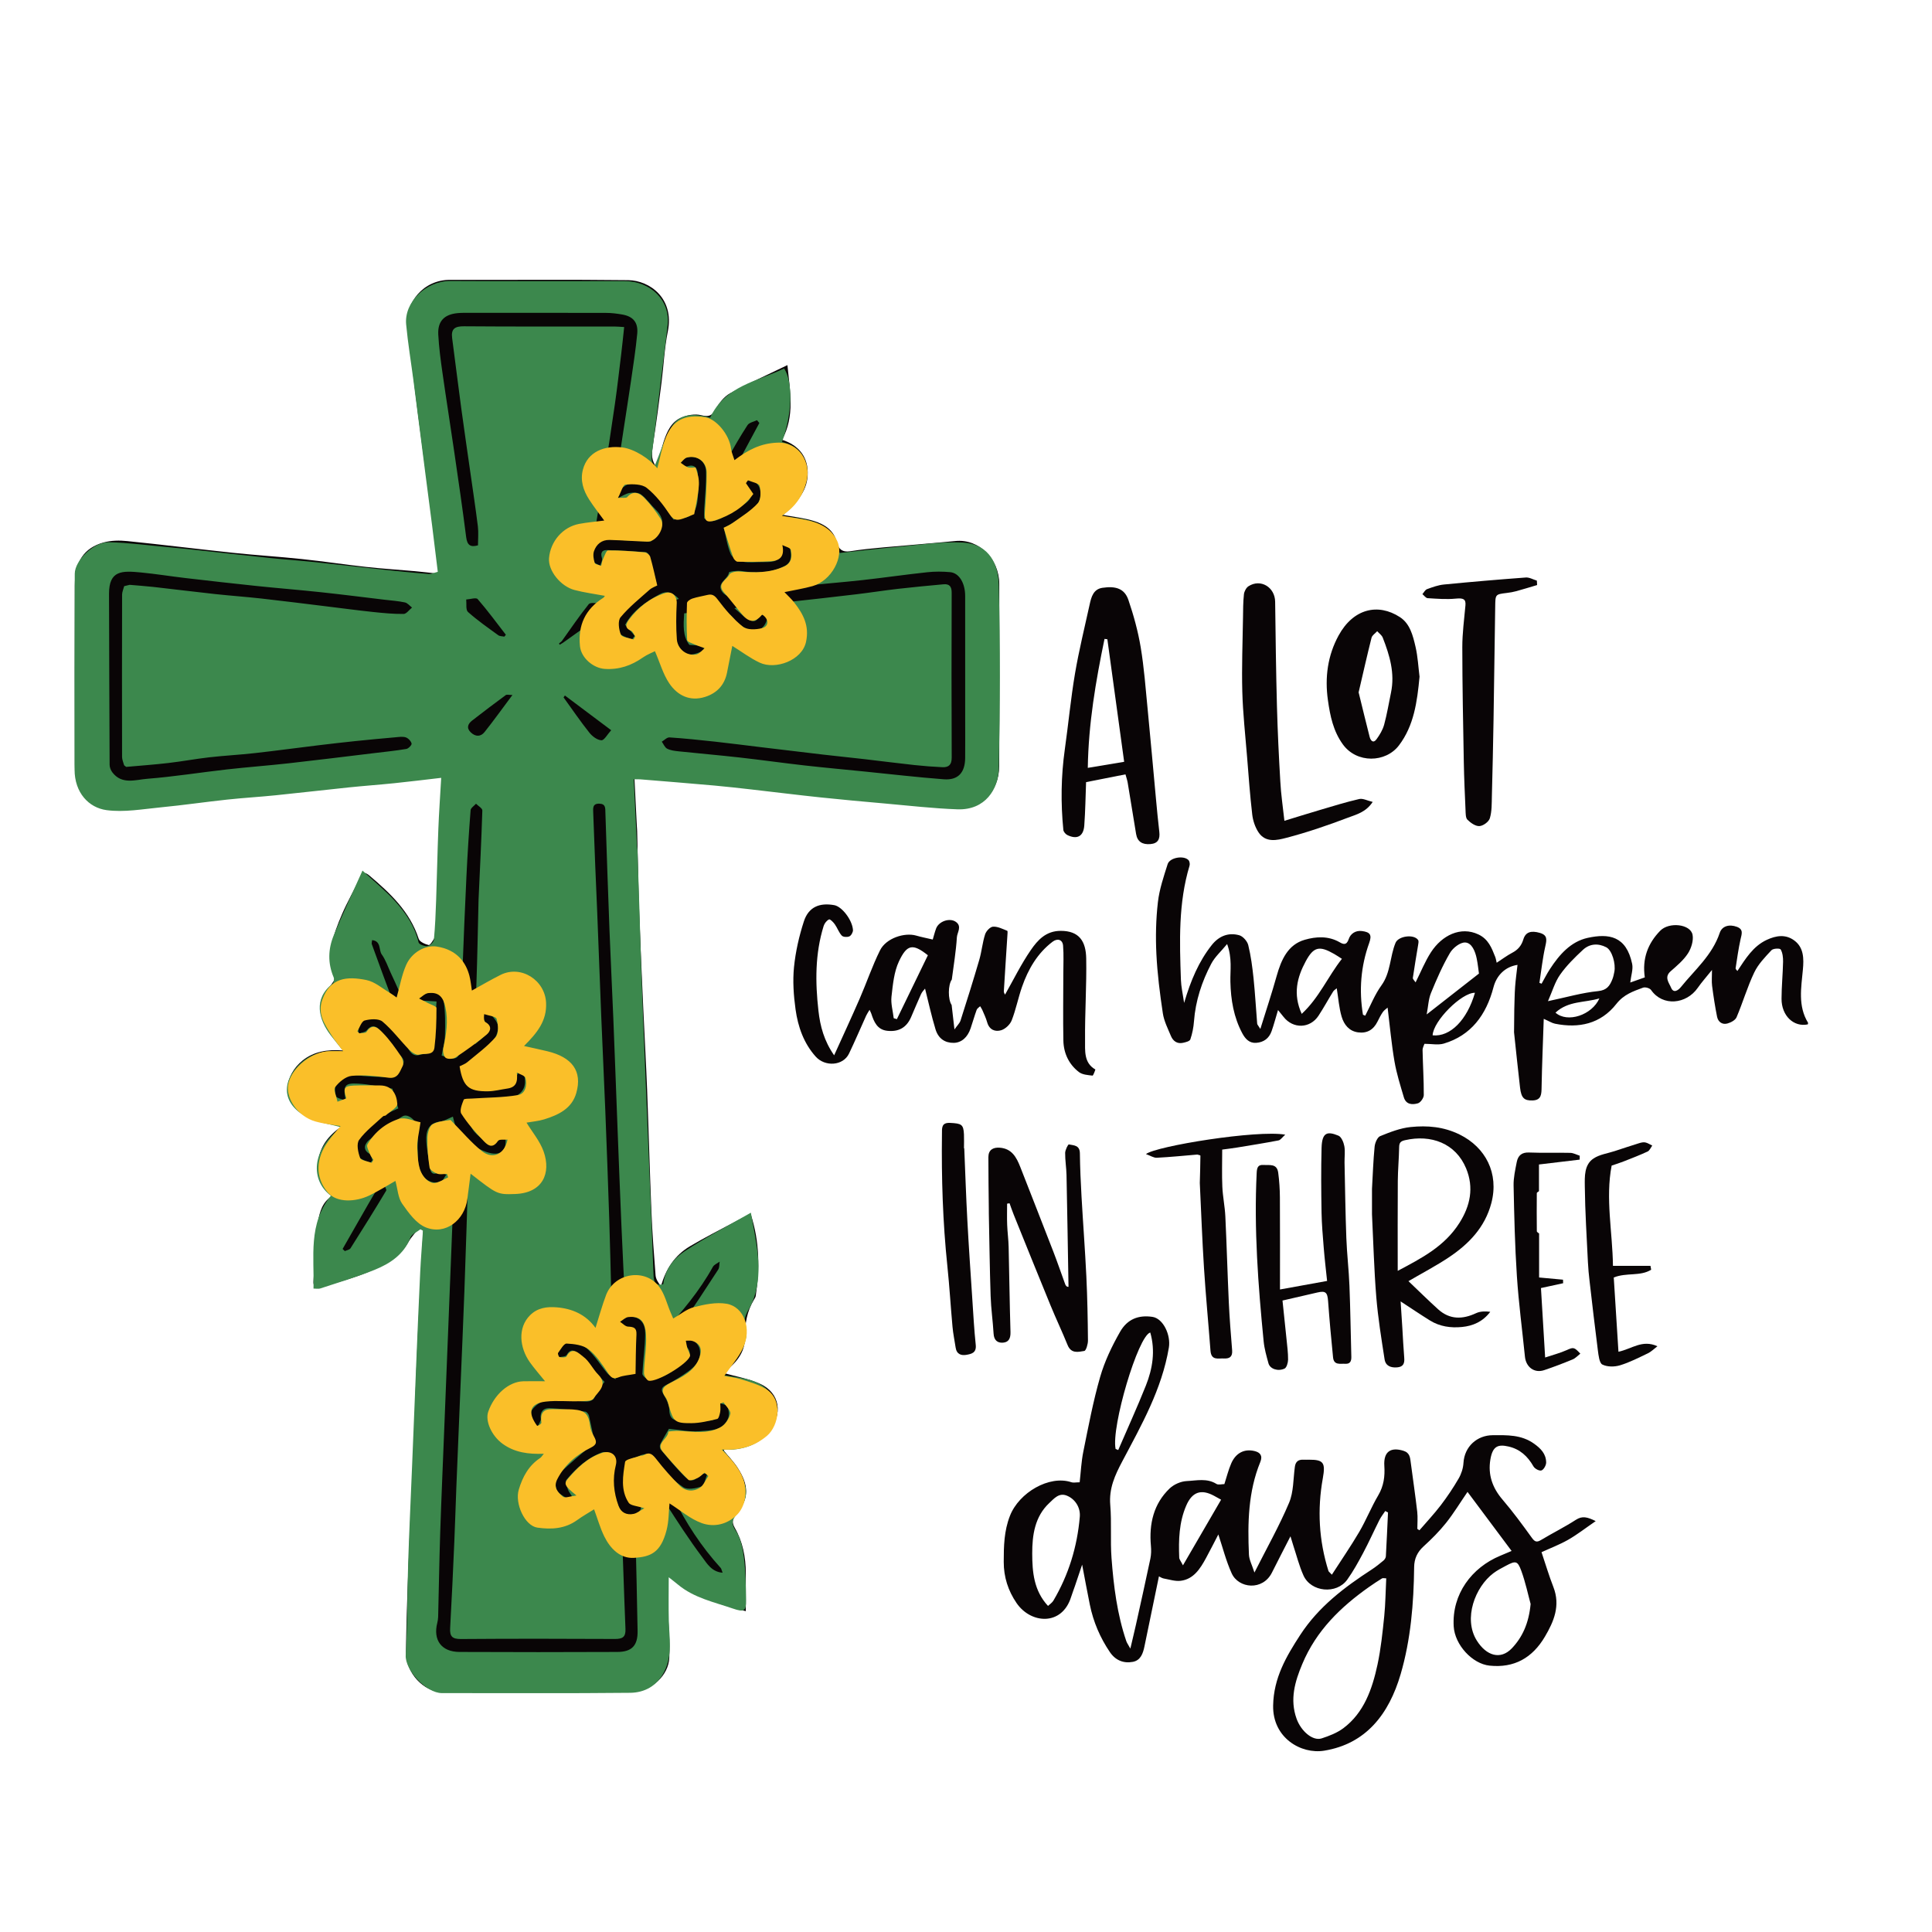
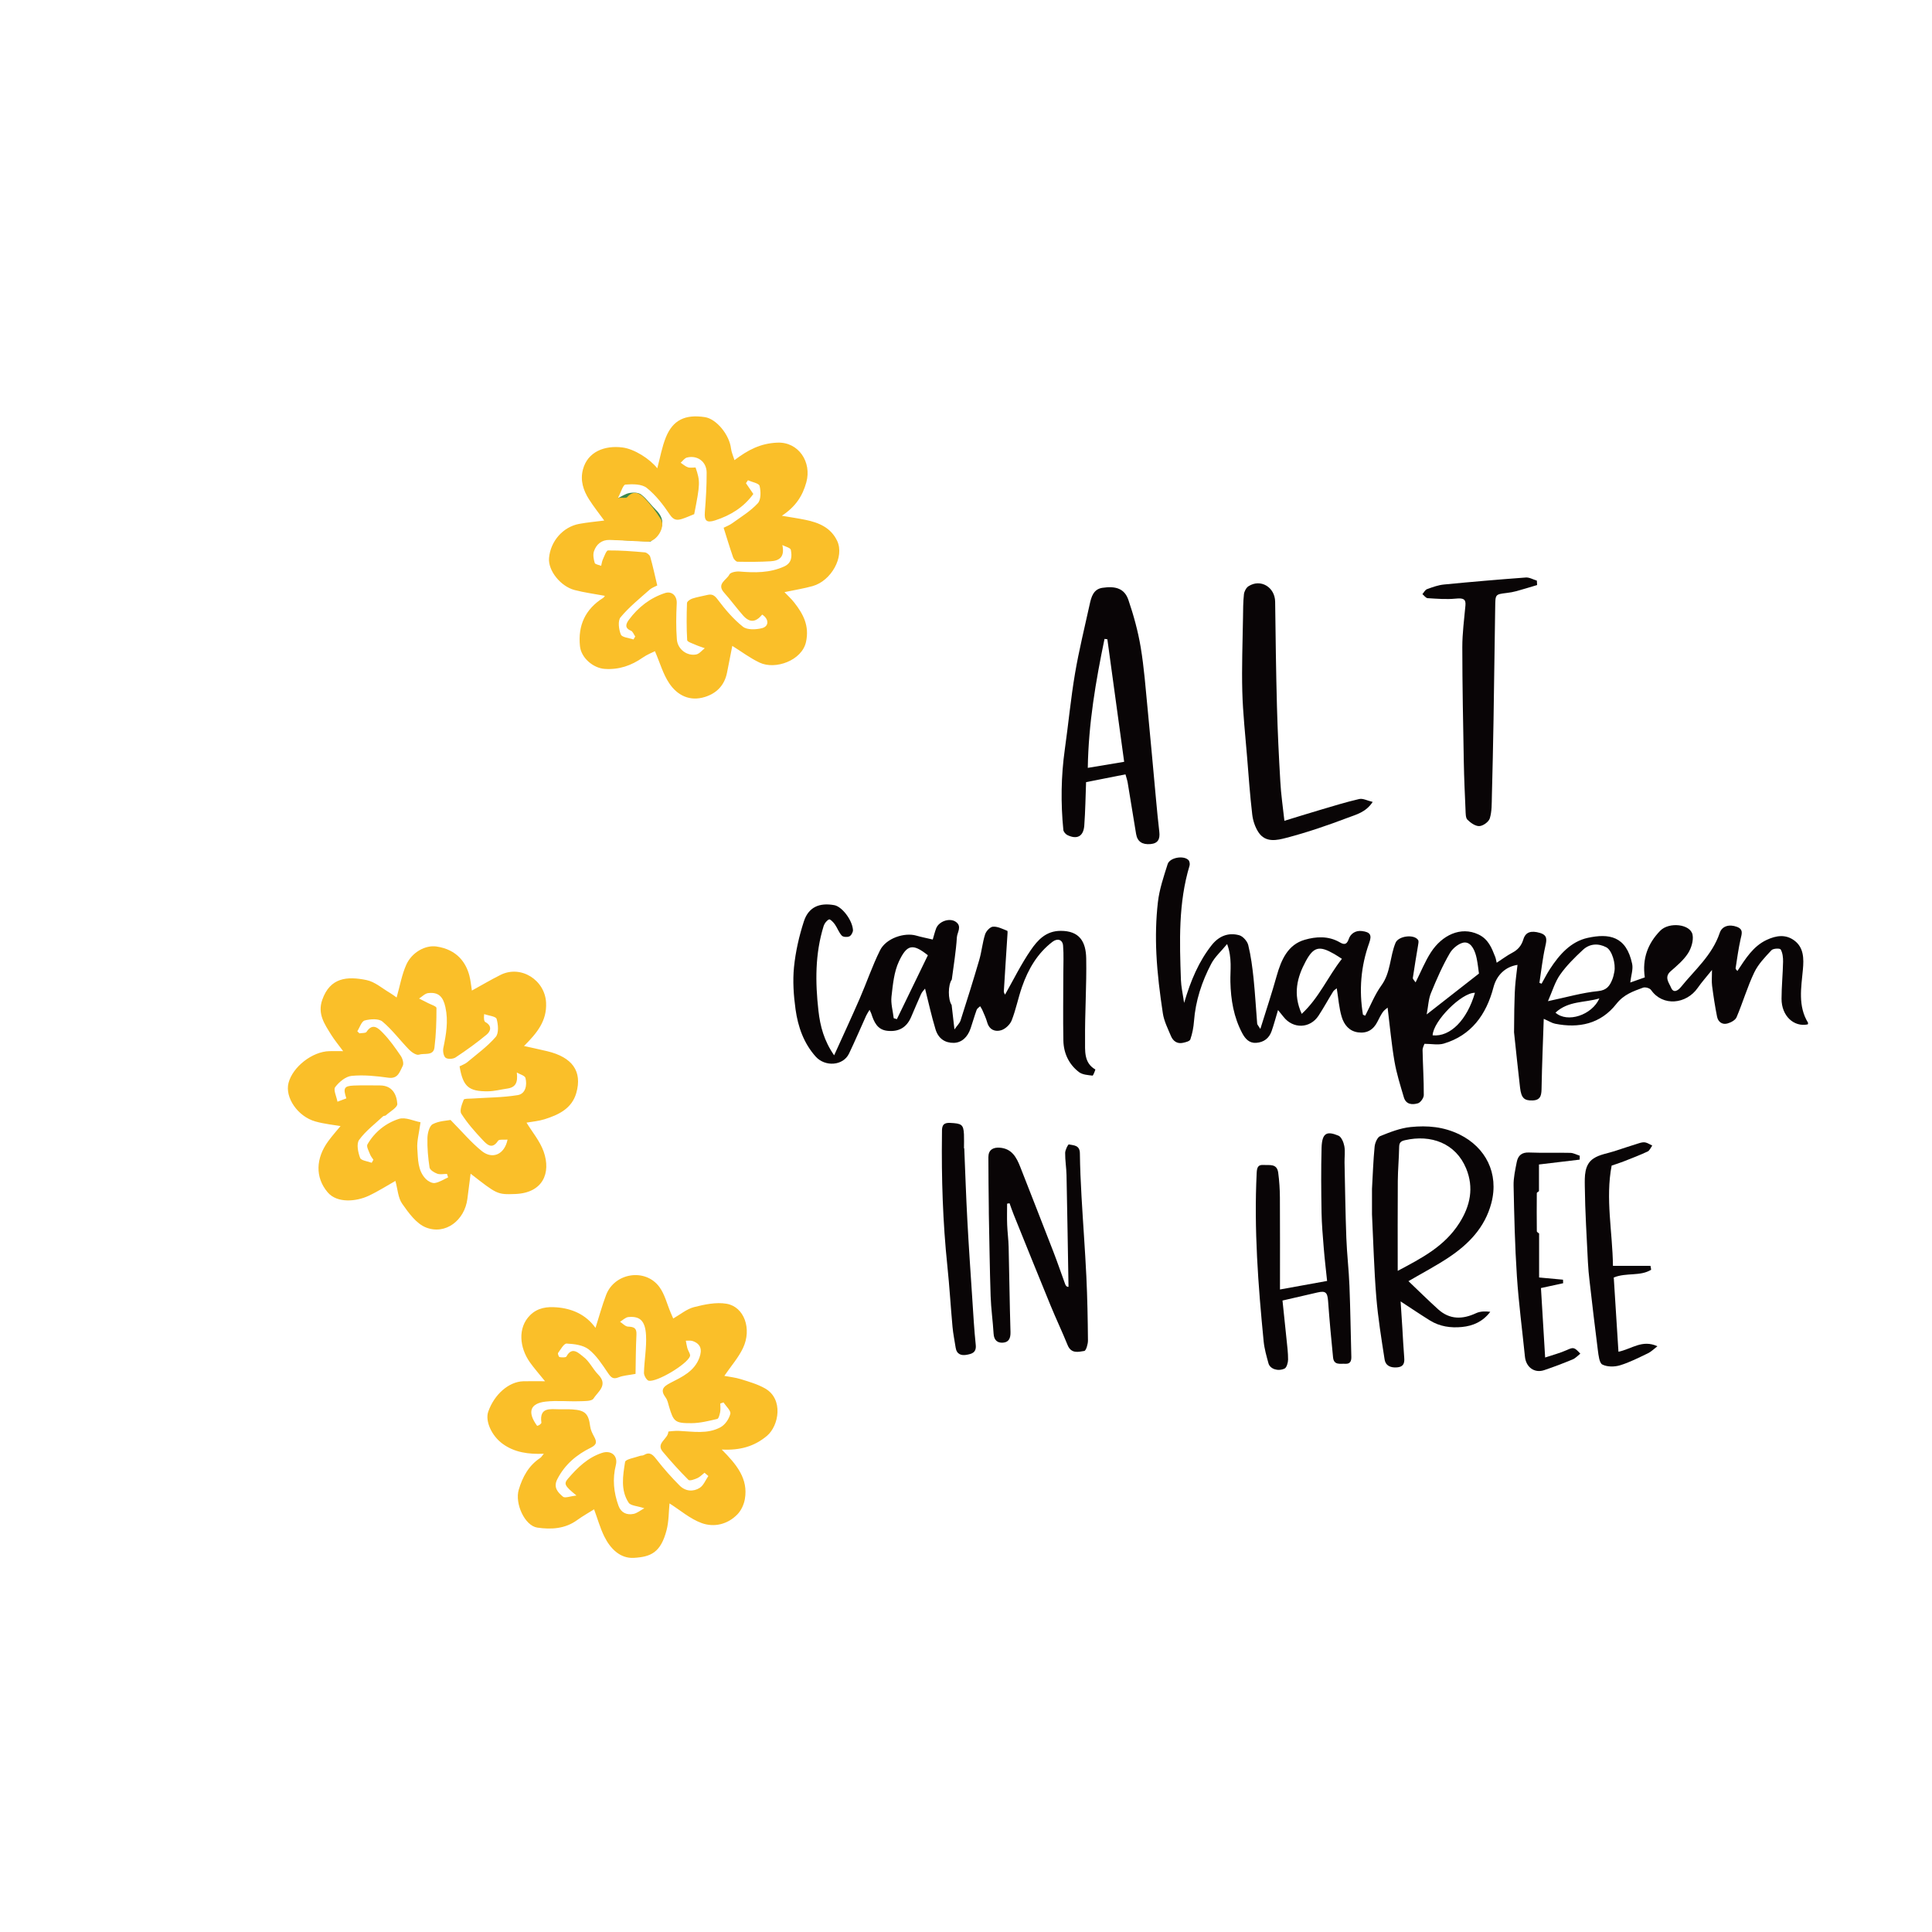
<svg xmlns="http://www.w3.org/2000/svg" xml:space="preserve" style="enable-background:new 0 0 720 720;" viewBox="0 0 720 720" y="0px" x="0px" id="Layer_1" version="1.1">
  <style type="text/css">
	.st0{fill:#090506;}
	.st1{fill:#3C884D;}
	.st2{fill:#FABF29;}
</style>
-   <path d="M156.77,456.97c-1.55,1.98-3.38,3.8-4.6,5.96c-3.16,5.59-8.64,8.24-13.98,10.66c-5.7,2.58-11.9,4.04-17.88,5.98  c-1.94,0.63-3.65,0.58-3.49-2.09c0.45-7.5,0.57-15.06,1.75-22.44c0.53-3.29,1.61-7.26,5.23-9.29c-7.89-9.39-6.51-19.11,3.34-25.85  c-4.11-1.4-8.76-2.55-13.03-4.52c-10.09-4.65-7.93-14.89-1.38-20.14c4.17-3.34,9.17-4.24,15.18-3.76c-1.58-2.19-2.57-3.86-3.84-5.27  c-3.45-3.81-4.95-8.35-4.15-13.27c0.36-2.19,2.41-4.1,3.65-6.16c0.53-0.89,1.61-2.1,1.35-2.72c-3.46-8.28-0.67-15.87,2.52-23.33  c2-4.67,4.58-9.07,6.76-13.67c0.98-2.06,1.78-2.18,3.54-0.69c7.75,6.56,15.03,13.41,18.3,23.51c0.36,1.11,2.33,1.98,3.71,2.31  c0.5,0.12,1.58-1.62,2.16-2.64c0.4-0.7,0.56-1.61,0.58-2.44c0.28-9.2,0.42-18.4,0.79-27.6c0.37-9.15,0.97-18.29,1.46-27.44  c0.03-0.59,0-1.18,0-2.56c-6.19,0.7-12.01,1.43-17.84,1.99c-6.61,0.64-13.25,1.02-19.86,1.7c-8.38,0.85-16.75,1.95-25.13,2.82  c-5.98,0.63-11.99,0.98-17.98,1.61c-8.5,0.89-16.98,2.11-25.49,2.84c-6.52,0.56-13.12,1.07-19.63,0.68  c-4.83-0.29-9.76-6.21-10.51-11.08c-0.27-1.72-0.41-3.48-0.41-5.22c-0.03-22.25-0.05-44.51-0.01-66.76  c0.02-8.75,3.36-13.9,10.76-15.94c2.78-0.77,5.91-0.8,8.82-0.5c13.18,1.34,26.34,2.99,39.52,4.38c8.44,0.89,16.93,1.41,25.37,2.3  c8.05,0.85,16.06,2.06,24.1,2.95c6,0.66,12.03,1.04,18.04,1.57c2.79,0.25,5.57,0.59,8.99,0.96c-0.61-5.65-1.11-10.85-1.76-16.04  c-0.64-5.08-1.45-10.14-2.14-15.21c-1.28-9.34-2.55-18.68-3.77-28.03c-0.79-6.08-1.52-12.17-2.22-18.26  c-0.57-4.99-0.99-10-1.6-14.99c-1.04-8.47,5.75-17.02,15.74-16.99c22.13,0.07,44.25-0.15,66.37,0.12  c8.08,0.1,17.28,6.85,14.77,19.13c-1.27,6.22-1.53,12.64-2.34,18.97c-0.95,7.41-1.89,14.83-3.05,22.21  c-0.81,5.18-0.75,6.91,1.44,9.76c0.8-3.41,1.36-6.72,2.39-9.87c1.22-3.76,2.89-7.54,6.83-9.11c2.16-0.86,4.9-1.32,7.08-0.78  c2.83,0.71,4.14,0.33,5.56-2.3c1.22-2.27,3.09-4.64,5.28-5.84c6.77-3.69,13.83-6.85,21.39-10.51c0.98,9.98,2.81,18.92-1.98,27.83  c6.34,2.05,9.88,6.58,9.52,13.27c-0.33,6.29-4.51,10.61-9.44,14.67c4.2,0.8,8.18,1.18,11.9,2.36c3.86,1.22,7.3,3.39,8.39,7.84  c0.64,2.6,2.08,3.85,4.99,3.39c4.11-0.65,8.26-1.06,12.41-1.44c8.92-0.82,17.86-1.47,26.78-2.37c8.88-0.89,16.37,6.71,16.38,16.02  c0.04,22.63,0.12,45.26-0.03,67.88c-0.07,9.58-6.6,16.03-16.18,15.74c-8.48-0.26-16.94-1.36-25.41-2.11  c-8.46-0.75-16.92-1.45-25.36-2.32c-8.54-0.88-17.06-1.96-25.6-2.93c-4.76-0.54-9.51-1.06-14.28-1.49  c-8.84-0.81-17.69-1.56-26.54-2.32c-0.61-0.05-1.23-0.01-2.56-0.01c0.3,6.01,0.6,11.91,0.89,17.8c0.03,0.62,0.11,1.24,0.12,1.86  c0.26,10.2,0.42,20.41,0.78,30.61c0.41,11.77,0.96,23.53,1.49,35.3c0.46,10.16,1.04,20.31,1.44,30.48  c0.58,15.03,0.97,30.07,1.59,45.1c0.33,8.02,0.93,16.03,1.56,24.03c0.11,1.39,0.95,2.72,2.02,4.11c1.77-6.5,5.19-11.57,10.71-14.87  c5.7-3.4,11.66-6.38,17.52-9.51c1.61-0.86,3.29-1.58,5.21-2.5c3.35,10.27,3.38,20.33,1.87,30.48c-0.07,0.46-0.37,0.91-0.62,1.32  c-2.67,4.42-3.44,8.99-3.39,14.31c0.05,5.31-3.45,10.04-8.53,12.93c4.87,1.39,9.76,2.19,14.13,4.16c7.5,3.38,8.69,11.54,3.2,17.61  c-4.03,4.45-9.11,6.27-14.9,6.62c-0.5,0.03-0.99,0.07-1.49,0.13c-0.07,0.01-0.12,0.19-0.32,0.54c1.75,2.15,3.81,4.24,5.34,6.67  c3.86,6.12,4.34,10.92-0.74,16.96c-1.34,1.59-1.7,3.04-0.49,5.15c2.97,5.19,4.1,10.95,4.11,16.92c0.01,4.47,0,8.94,0,14.15  c-10.5-2.91-20.5-5.52-29.23-13.71c0,4.23-0.08,7.27,0.02,10.3c0.23,6.94,1.03,13.91,0.7,20.82c-0.3,6.3-6.22,12.5-14.44,12.63  c-23.62,0.37-47.25,0.33-70.87-0.03c-5.96-0.09-12.88-6.66-12.81-14.82c0.12-15.03,0.84-30.06,1.43-45.08  c0.38-9.66,1.04-19.31,1.44-28.97c0.36-8.94,0.47-17.9,0.82-26.84c0.42-11.03,0.94-22.05,1.48-33.07  c0.39-8.01,0.87-16.02,1.31-24.03C157.49,457.43,157.13,457.2,156.77,456.97z" class="st0" />
  <g>
-     <path d="M123.31,445.61c-7.63-5.66-7.46-17.23,3.99-25.5c-3.83-1.04-8.22-1.63-12.06-3.41   c-9.55-4.45-10.78-12.5-4.24-19.47c4.42-4.71,10.2-6.05,17.05-5.37c-1.79-2.25-3.3-4.1-4.76-5.98c-4.63-5.95-6.56-13.74,0.61-19.24   c0.5-0.38,0.71-1.78,0.43-2.44c-2.23-5.25-2.06-10.55,0.05-15.65c3.19-7.72,6.76-15.28,10.71-24.11c4.55,4.22,8.62,7.51,12.1,11.34   c4.03,4.43,7.38,9.4,8.81,15.45c0.17,0.72,2.25,1.5,3.31,1.35c0.93-0.14,2.3-1.49,2.39-2.41c0.47-4.92,0.67-9.87,0.84-14.81   c0.31-8.82,0.47-17.64,0.82-26.45c0.23-6.03,0.67-12.06,1.06-19.03c-6.26,0.72-11.82,1.42-17.4,1.99   c-5.63,0.58-11.27,0.98-16.89,1.56c-9.15,0.95-18.28,2.02-27.43,2.95c-5.98,0.61-12,0.96-17.97,1.6c-8.29,0.89-16.55,2.1-24.85,2.9   c-6.72,0.65-13.63,1.92-20.19,1.03c-6.59-0.9-11.89-6.45-11.9-15.11c-0.02-24.33-0.03-48.66,0.07-72.99   c0.02-4.99,7.14-11.89,12.66-11.75c7.48,0.19,14.95,1.2,22.42,1.88c3.43,0.31,6.85,0.66,10.27,1.03   c9.04,0.98,18.07,2.01,27.11,2.95c5.63,0.58,11.28,0.97,16.91,1.55c8.79,0.92,17.56,1.95,26.34,2.89   c5.37,0.57,10.74,1.12,16.12,1.53c1.13,0.09,2.3-0.51,3.46-0.79c-0.72-5.87-1.39-11.54-2.11-17.2c-0.81-6.43-1.67-12.85-2.5-19.28   c-0.67-5.22-1.33-10.45-2-15.67c-0.81-6.31-1.6-12.63-2.43-18.94c-0.92-7.04-2.09-14.05-2.75-21.11   c-0.78-8.3,7.36-16.24,16.46-16.19c21.62,0.12,43.25,0.06,64.88,0.04c9.65-0.01,17.15,7.06,16.11,16.35   c-0.88,7.89-1.93,15.76-2.89,23.64c-0.8,6.56-1.58,13.12-2.36,19.68c-0.26,2.19-0.68,4.37-0.7,6.56c-0.01,1.12,0.68,2.24,0.96,3.07   c2.18-5.18,3.71-10.43,6.45-14.96c3.34-5.52,9.08-4.83,14.38-3.45c5.64-11.99,17.68-13.5,27.57-18.33   c3.38,5.15,3.02,16.92-0.78,27.41c6.61,1.58,9.5,6.04,9.12,12.68c-0.36,6.33-3.99,10.77-9.32,15.02   c9.66,0.98,19.2,1.53,21.66,13.66c7.11-0.76,14.18-1.62,21.27-2.25c8.23-0.73,16.52-2.08,24.71-1.64   c8.1,0.43,13.08,6.06,13.33,15.64c0.59,22.86,0.5,45.76,0.01,68.62c-0.17,7.59-4.99,15.52-15.39,15.16   c-9.08-0.32-18.13-1.38-27.19-2.18c-7.96-0.7-15.92-1.42-23.86-2.26c-8.54-0.9-17.05-1.97-25.58-2.94   c-4.65-0.53-9.31-1.06-13.97-1.48c-9.2-0.82-18.4-1.56-27.6-2.31c-0.72-0.06-1.46-0.01-2.43-0.01c0.4,8.44,0.79,16.66,1.18,24.88   c0.02,0.49,0.17,0.97,0.19,1.45c0.25,7.32,0.49,14.63,0.72,21.95c0.27,8.69,0.49,17.39,0.81,26.08   c0.46,12.39,0.99,24.77,1.49,37.16c0.5,12.38,1.01,24.77,1.52,37.15c0.49,12.01,1.04,24.02,1.44,36.03   c0.09,2.59,0.6,4.18,3.63,3.43c0.61-5.42,3.84-9.52,7.92-12.23c7.72-5.12,16-9.39,24.73-14.4c2,11.33,4.59,21.33,1.22,31.57   c-0.48,1.46-1.11,2.9-1.89,4.22c-1.39,2.37-2.27,4.45-1.24,7.52c1.47,4.36-3.49,13.11-9.46,17.06c3.82,0.63,6.88,0.98,9.87,1.66   c10.46,2.35,13.37,11.64,9.51,17.92c-3.21,5.21-8.39,7.75-14.47,8.33c-1.11,0.1-2.23,0.01-4.03,0.01c1.99,2.55,3.94,4.54,5.28,6.87   c2.48,4.29,5.06,8.72,2.07,13.89c-0.54,0.93-0.95,1.96-1.63,2.77c-1.69,2.03-3.05,3.5-0.93,6.59c1.89,2.76,2.66,6.56,3.09,10.01   c0.66,5.26,0.73,10.62,0.82,15.93c0.07,4.16-0.76,4.61-4.89,3.19c-7.05-2.43-14.5-3.96-20.45-8.91c-1.01-0.84-2.06-1.64-3.48-2.76   c0,5.65-0.1,10.88,0.03,16.1c0.16,6.45,1.45,12.92-1.73,19.14c-2.7,5.28-7.29,7.76-12.68,7.82c-23.37,0.25-46.75,0.08-70.13,0.11   c-5.91,0.01-13.83-8.64-13.51-14.13c0.66-11.42,0.54-22.88,0.91-34.32c0.39-12.14,0.98-24.27,1.47-36.4   c0.52-12.76,1.02-25.52,1.55-38.28c0.47-11.27,0.93-22.54,1.47-33.8c0.25-5.14,0.68-10.28,1.02-15.41   c-0.32-0.17-0.63-0.34-0.95-0.5c-1.27,1.01-3.2,1.77-3.71,3.08c-2.45,6.32-7.56,9.66-13.3,12c-6.63,2.69-13.53,4.72-20.33,6.97   c-0.66,0.22-1.46,0.03-2.5,0.03C117.16,468.35,114.77,456.12,123.31,445.61z M209.85,239.51c4.71-3.39,9.51-6.68,14.04-10.3   c0.61-0.48,0.37-3.28-0.37-3.87c-0.92-0.72-3.55-0.88-4.1-0.2c-3.57,4.45-6.77,9.19-10.09,13.83c-0.34,0.29-0.68,0.57-1.02,0.86   c0.1,0.15,0.2,0.29,0.29,0.44C209.02,240.01,209.44,239.76,209.85,239.51z M46.28,218.44c0.68-0.16,1.36-0.33,2.05-0.49   c2.93,0.26,5.88,0.46,8.8,0.78c7.68,0.86,15.35,1.83,23.03,2.66c5.75,0.62,11.53,1.03,17.28,1.67c8.04,0.9,16.07,1.92,24.1,2.9   c5.83,0.71,11.64,1.49,17.48,2.11c3.79,0.4,7.6,0.77,11.4,0.73c1.05-0.01,2.09-1.55,3.13-2.38c-0.88-0.66-1.67-1.7-2.65-1.91   c-2.5-0.54-5.07-0.71-7.62-1.01c-7.93-0.95-15.86-1.96-23.81-2.81c-7.94-0.85-15.91-1.48-23.86-2.31   c-8.79-0.92-17.57-1.92-26.35-2.94c-5.59-0.65-11.15-1.56-16.76-2.1c-7.06-0.68-11.9-0.82-11.87,8.01   c0.07,21.22,0.11,42.44,0.22,63.66c0,0.93,0.42,2.01,0.98,2.77c3.56,4.76,8.69,2.79,13.08,2.45c9.89-0.78,19.72-2.36,29.59-3.48   c7.71-0.87,15.45-1.44,23.15-2.3c10.47-1.17,20.93-2.48,31.4-3.74c4.13-0.5,8.28-0.91,12.38-1.6c0.8-0.13,2.09-1.5,1.96-2.01   c-0.23-0.91-1.22-1.97-2.13-2.29c-1.11-0.39-2.47-0.17-3.71-0.06c-5.03,0.44-10.06,0.91-15.09,1.43   c-4.51,0.47-9.02,0.99-13.52,1.53c-8.02,0.97-16.02,2.06-24.05,2.96c-5.63,0.63-11.29,0.92-16.92,1.56   c-5.09,0.58-10.14,1.53-15.23,2.12c-5.23,0.61-10.48,0.98-15.72,1.45c-0.25-0.2-0.51-0.4-0.76-0.6c-0.27-1.03-0.76-2.06-0.77-3.1   c-0.04-20.19-0.04-40.38,0.01-60.57C45.53,220.51,46.02,219.48,46.28,218.44z M168.78,416.14c0.46,2.13,1.26,3.98,1.2,5.8   c-0.37,11.64-0.94,23.27-1.42,34.9c-0.52,12.63-1,25.26-1.5,37.9c-0.5,12.63-1.01,25.27-1.51,37.9   c-0.5,12.76-1.07,25.52-1.49,38.28c-0.35,10.56-0.51,21.13-0.78,31.7c-0.02,0.73-0.15,1.47-0.32,2.17   c-1.63,6.42,1.55,10.81,8.26,10.84c19.62,0.1,39.25,0.08,58.87,0c5.42-0.02,7.61-2.41,7.52-7.84c-0.22-12.57-0.51-25.14-0.83-37.7   c-0.04-1.44-0.97-3.02-0.59-4.25c0.45-1.45,2.66-2.59,2.67-3.88c0.01-1.23-2.54-2.39-2.7-3.73c-0.57-4.88-0.62-9.82-0.86-14.68   c0.94-0.28,1.67-0.4,2.31-0.71c3.45-1.67,5.64-1.29,7.93,2.49c2.15,3.55,5.63,6.53,9.11,8.91c1.53,1.05,4.67,0.47,6.75-0.29   c1.05-0.38,1.38-2.78,2.34-4.97c-1.95,0.33-3.1,0.22-3.31,0.61c-1.77,3.29-3.89,2.11-5.64,0.31c-2.99-3.07-5.76-6.37-8.52-9.65   c-0.37-0.44-0.49-1.49-0.24-2c1.07-2.12,2.33-4.14,3.26-5.76c4.02,0.35,7.81,1.21,11.5,0.87c3.92-0.36,8.68-0.03,10.57-4.88   c0.48-1.24,0.26-3.07-0.33-4.3c-0.37-0.77-2.02-0.92-4.22-1.8c2.26,4.63,1.03,6.81-2.62,7.07c-3.83,0.27-7.7,0.16-11.54-0.06   c-2.22-0.13-3.17-1.44-3.23-3.94c-0.05-1.94-1.07-3.99-2.11-5.72c-1.13-1.88-0.86-2.69,1.08-3.68c2.81-1.43,5.51-3.11,8.07-4.95   c2.81-2.02,5.12-4.63,4.25-8.42c-0.31-1.35-1.6-2.76-2.83-3.51c-0.67-0.41-2.15,0.49-4.1,1.03c4.5,2.96,3.85,5.18,0.85,7.59   c-3.93,3.16-7.73,6.5-13.21,6.11c-0.76-0.05-2.06-1.31-2.03-1.96c0.23-5.02,1.02-10.02,1.05-15.03c0.02-3.15-1.32-5.88-5.27-6.3   c-0.78-0.08-1.95-1.72-2.01-2.7c-0.63-10.25-1.12-20.51-1.56-30.78c-0.54-12.51-1.02-25.02-1.5-37.53   c-0.52-13.38-0.99-26.76-1.54-40.14c-0.44-10.89-1-21.77-1.42-32.66c-0.56-14.63-1.06-29.27-1.53-43.9   c-0.05-1.72,0.15-3.34-2.28-3.4c-2.54-0.06-2.32,1.72-2.26,3.35c0.23,6.57,0.48,13.14,0.75,19.7c0.23,5.82,0.51,11.64,0.74,17.45   c0.51,13.01,0.98,26.02,1.51,39.03c0.47,11.51,1.03,23.02,1.49,34.53c0.54,13.63,1.04,27.26,1.49,40.9   c0.32,9.69,0.52,19.39,0.77,29.08c0.01,0.37,0.01,0.75,0.03,1.12c0.5,9.47,1.01,18.95,1.57,29.37c-1.51-1.07-2.47-1.5-3.07-2.22   c-2.58-3.11-4.72-6.69-7.7-9.33c-1.77-1.57-4.87-2.48-7.23-2.24c-1.61,0.16-2.97,2.83-4.44,4.37c0.28,0.42,0.57,0.85,0.85,1.27   c1.17-0.3,3-0.24,3.38-0.95c1.25-2.35,2.91-1.78,4.09-0.61c3.49,3.45,6.72,7.15,9.98,10.68c-1.49,1.97-2.85,3.02-3.16,4.32   c-0.91,3.81-3.74,2.92-6.2,2.84c-3.94-0.13-7.94-0.94-11.79-0.49c-2.18,0.26-4.74,2.06-5.96,3.93c-0.8,1.23,0.48,3.83,0.83,5.81   c0.5,0,0.99,0,1.49,0c0.37-0.9,1.15-1.86,1.03-2.69c-0.36-2.6,0.99-4,3.16-3.93c4.5,0.15,8.99,0.74,13.46,1.29   c0.52,0.06,1.21,0.93,1.35,1.53c0.82,3.52,1.5,7.07,2.1,9.98c-4.35,3.77-9.15,7.59-13.45,11.9c-1.12,1.12-1.4,4.1-0.74,5.67   c0.66,1.59,2.97,2.49,4.56,3.69c0.4-0.41,0.8-0.81,1.2-1.22c-0.53-0.87-1.22-1.68-1.54-2.62c-0.38-1.13-1.06-2.87-0.55-3.49   c3.63-4.4,7.84-8.22,13.27-10.26c1.11-0.42,2.83,0.28,4.06,0.89c0.53,0.27,0.85,1.7,0.69,2.48c-1.07,5.3-0.91,10.49,0.92,15.59   c0.49,1.36,1.44,2.67,1.5,4.03c0.59,14.26,0.99,28.52,1.58,42.78c0.13,3.1-1.13,3.77-3.96,3.76c-19.12-0.1-38.25-0.12-57.37,0.02   c-3.18,0.02-4.19-0.94-4.01-4.04c0.61-10.75,1.09-21.51,1.56-32.27c0.3-6.82,0.49-13.64,0.76-20.45c0.49-12.14,1-24.27,1.5-36.4   c0.5-12.13,1.05-24.26,1.49-36.4c0.55-15.26,1.03-30.52,1.5-45.78c0.09-3.01,0.01-6.03,0.01-9.19c3.13,1.33,5.83,3.1,8.73,3.55   c3.97,0.61,5.7-1.72,4.96-6.5c-1.25,0.85-2.21,1.52-3.2,2.16c-0.78,0.5-2.07,1.55-2.3,1.36c-2.58-2.2-6.03-4.16-7.18-7.03   c-1.24-3.09-0.28-7.06-0.28-10.09c3.93,0,7.37,0.09,10.8-0.02c6.97-0.23,10.3-3.1,9.42-8.18c-0.15-0.87-1.41-1.56-2.15-2.33   c-0.43,0.94-0.82,1.91-1.3,2.82c-0.58,1.1-1.14,2.99-1.88,3.09c-4.14,0.52-8.33,0.63-12.51,0.78c-0.47,0.02-1.37-0.62-1.39-0.99   c-0.15-3.23-0.4-6.5-0.05-9.69c0.12-1.05,1.83-2.01,2.94-2.84c3.23-2.41,6.1-5.26,6.46-9.37c0.14-1.58-1.4-3.6-2.71-4.89   c-0.65-0.65-2.48-0.11-3.5-0.11c1.07,2.7,2.78,4.9,2.28,6.32c-0.68,1.93-3.04,3.26-4.69,4.85c-0.24-7.95,0.27-15.18,0.52-22.41   c0.36-10.19,0.53-20.38,0.78-30.57c0.01-0.37,0.01-0.75,0.03-1.12c0.5-11.01,1.06-22.01,1.4-33.03c0.03-0.82-1.53-1.68-2.36-2.52   c-0.7,0.8-1.94,1.56-2.01,2.41c-0.63,8.12-1.15,16.24-1.54,24.38c-0.57,11.76-1.05,23.52-1.49,35.28   c-0.34,9.19-0.6,18.38-0.8,27.57c-0.12,5.52-1.37,6.38-6.96,4.2c0.43-2.45,1.17-4.95,1.23-7.48c0.11-4.27,0.15-8.59-0.46-12.8   c-0.43-2.93-3.22-3.54-5.86-3.05c-1.2,0.22-2.27,1.14-3.41,1.75c0.16,0.35,0.32,0.71,0.47,1.06c1.7,0.1,3.4,0.21,6.12,0.37   c-0.31,5.51-0.72,10.84-0.88,16.17c-0.11,3.76-3.2,3.08-5.26,3.7c-1.62,0.49-2.95,0.16-4.17-1.88c-2.82-4.72-6.01-9.38-11.44-11.65   c-4.26-1.78-7.53,0.5-7.39,5.69c1.19-0.46,2.6-0.56,3.17-1.3c1.58-2.06,3.31-1.71,4.62-0.24c2.82,3.15,5.08,6.82,8.03,9.83   c3.07,3.13-1.3,4.45-1.32,6.8c0,0.39-2.52,1.1-3.86,1.08c-3.94-0.07-7.89-0.27-11.8-0.75c-3.16-0.39-5.46,0.98-6.99,3.3   c-0.74,1.12-0.61,3.18-0.14,4.57c0.26,0.76,2.05,1,3.6,1.67c-1.08-5.65-0.46-6.65,4.51-6.37c4.44,0.25,8.84,1.27,12.85,1.89   c0.83,2.75,1.48,4.92,2.22,7.36c-6.25,2.56-11.63,6.23-15.01,12.05c-0.84,1.44-0.99,4.05-0.22,5.44c0.78,1.41,3.09,1.96,4.73,2.89   c0.29-0.35,0.57-0.71,0.86-1.06c-0.32-0.81-0.41-2.03-1-2.36c-3-1.69-1.6-4.07-0.23-5.2c3.92-3.25,8.1-6.24,12.48-8.83   c2.27-1.34,5.96,2.44,5.82,5.22c-0.21,4.11-0.4,8.28,0.03,12.36c0.56,5.2,4.46,8.14,8.36,6.72c0.88-0.32,1.39-1.66,2.07-2.53   c-0.91-0.31-2.07-1.13-2.7-0.84c-2.38,1.1-3.16,0.2-3.44-2.04c-0.41-3.25-1.15-6.48-1.31-9.73c-0.18-3.6,0.76-6.7,5.23-7.21   C165.39,417.82,166.6,417.02,168.78,416.14z M229.39,184.61c0-2.06-0.15-3.31,0.02-4.52c0.93-6.52,1.92-13.03,2.91-19.53   c0.95-6.28,1.96-12.54,2.87-18.82c0.84-5.8,1.74-11.59,2.29-17.42c0.39-4.19-1.56-6.42-5.64-7.12c-1.94-0.33-3.93-0.59-5.89-0.59   c-17.13-0.05-34.25-0.03-51.38-0.02c-1.37,0-2.76-0.03-4.12,0.11c-4.94,0.5-7.39,3.05-7.12,8.01c0.26,4.77,0.89,9.53,1.57,14.27   c1.39,9.79,2.95,19.55,4.37,29.33c1.55,10.62,3.11,21.24,4.46,31.89c0.38,3,1.61,3.82,4.4,3.03c0-2.38,0.24-4.74-0.04-7.04   c-0.82-6.67-1.84-13.32-2.78-19.97c-1.13-7.98-2.32-15.96-3.4-23.96c-1.18-8.74-2.25-17.5-3.41-26.25   c-0.47-3.53,1.07-4.44,4.48-4.41c18.62,0.15,37.25,0.07,55.88,0.08c1.08,0,2.16,0.11,3.75,0.2c-0.38,3.48-0.68,6.63-1.07,9.78   c-0.77,6.3-1.48,12.62-2.38,18.9c-1.37,9.55-2.84,19.09-4.36,28.61c-1.42,8.87-3,17.72-4.38,26.6c-0.17,1.11,0.16,2.49,0.74,3.46   c0.46,0.76,1.66,1.07,2.53,1.58c0.25-0.92,0.9-1.97,0.66-2.75c-0.6-1.91-0.16-3.1,1.82-3.06c4.82,0.11,9.63,0.43,14.44,0.76   c0.47,0.03,1.15,0.67,1.29,1.16c1.03,3.68,1.96,7.4,2.71,10.32c-4.52,3.81-9.18,7.17-13.04,11.27c-1.37,1.45-1.42,4.87-0.87,7.1   c0.31,1.25,3.08,1.89,4.74,2.81c0.37-0.5,0.74-1,1.11-1.49c-1.11-1.27-2.22-2.55-3.57-4.09c2.79-5.21,7.58-8.47,12.75-11.34   c2.66-1.47,4.86-0.84,7.27,1.7c-1.55,0.5-2.81,0.74-3.9,1.31c-0.94,0.49-1.69,1.36-2.53,2.06c0.66,0.76,1.35,2.18,1.99,2.17   c3.46-0.09,3.38,2.09,3.27,4.47c-0.07,1.37-0.14,2.76,0.01,4.12c0.43,3.76,2.77,6.65,5.6,6.57c1.61-0.05,3.21-0.8,4.76-1.4   c0.19-0.08,0.08-1.68-0.03-1.69c-1.56-0.24-3.14-0.32-5.26-0.49c-2.52-3.19-2.21-7.43-1.94-11.73c3.13-0.38,6.04-0.78,8.95-1.09   c3.82-0.4,7.31-0.2,9.91,3.47c1.14,1.61,3.16,2.79,5.02,3.64c3.68,1.66,7.28-1.14,7.18-5.79c-1.16,0.29-2.96,0.27-3.22,0.89   c-1.18,2.82-2.96,1.64-4.43,0.79c-1.51-0.87-2.74-2.21-4.68-3.84c1.64-0.34,2.43-0.58,3.23-0.66c5.39-0.54,10.79-1,16.18-1.58   c8.66-0.94,17.31-1.91,25.96-2.94c5.22-0.62,10.41-1.44,15.63-2.04c5.63-0.65,11.27-1.17,16.9-1.69c2.19-0.2,3.07,0.8,3.06,3.1   c-0.07,20.5-0.08,41,0.01,61.51c0.01,2.66-1.14,3.66-3.49,3.55c-3.44-0.16-6.89-0.42-10.31-0.79c-6.22-0.67-12.43-1.48-18.65-2.2   c-5.11-0.59-10.23-1.1-15.33-1.69c-7.8-0.91-15.6-1.86-23.4-2.79c-5.71-0.69-11.41-1.43-17.13-2.06   c-5.62-0.61-11.24-1.2-16.87-1.57c-0.92-0.06-1.91,1.03-2.86,1.59c0.65,0.89,1.11,2.15,1.98,2.6c1.25,0.65,2.79,0.84,4.24,0.99   c7.57,0.8,15.16,1.45,22.73,2.3c8.04,0.9,16.06,2.04,24.1,2.95c7.45,0.84,14.91,1.52,22.37,2.27c9.9,0.99,19.78,2.16,29.7,2.91   c5.3,0.4,7.89-2.48,7.94-7.93c0.04-4.63,0.01-9.25,0.01-13.88c0-15.5,0.02-31-0.01-46.51c-0.01-4.83-2.25-8.55-5.56-8.87   c-2.85-0.27-5.77-0.28-8.61,0.03c-8.04,0.86-16.05,2.03-24.08,2.92c-7.69,0.86-15.41,1.4-23.08,2.32   c-8.97,1.08-17.9,2.45-26.86,3.56c-0.7,0.09-1.77-0.73-2.28-1.41c-2.47-3.34,2.07-4.65,2.43-7.29c0.06-0.41,3.17-0.79,4.77-0.54   c5.58,0.86,10.99,0.73,16.08-1.94c2.76-1.44,2.42-4.21,1.9-6.58c-0.18-0.83-1.99-1.3-3.37-2.13c-0.32,6.92-0.79,7.34-7.14,7.3   c-2.37-0.02-4.82,0.33-7.1-0.15c-1.66-0.35-3.86-1.45-4.45-2.81c-1.31-3.01-1.75-6.39-2.58-9.73c2.2-1.33,5.06-2.75,7.56-4.64   c3.2-2.41,7.08-4.72,5.97-9.71c-0.3-1.33-1.51-2.75-2.7-3.49c-0.72-0.45-2.21,0.34-3.8,0.66c3.95,4.1,4.03,5.85,0.62,8.27   c-2.46,1.75-5.08,3.3-7.74,4.74c-2.29,1.25-4.71,2.56-7.23,0.54c0-1.19-0.05-2.3,0.01-3.41c0.23-4.69,0.81-9.39,0.66-14.07   c-0.13-4.16-4.03-6.47-7.77-4.97c-0.81,0.33-1.3,1.45-1.94,2.2c0.92,0.33,2.01,1.16,2.73,0.91c2.57-0.91,3.7,0.53,3.88,2.5   c0.29,3.22,0.31,6.52-0.01,9.74c-0.39,3.88-1.71,7.24-6.68,7.01c-0.8-0.04-1.62,0.44-2.26,0.63c-1.98-2.87-3.76-5.61-5.69-8.24   C240.19,178.48,234.19,177.88,229.39,184.61z M269.29,586.11c-0.37-0.94-0.43-1.48-0.73-1.81c-7.2-7.93-13-16.78-17.68-26.41   c-0.54-1.11-2.19-1.69-3.32-2.52c0.05,1.49-0.44,3.33,0.25,4.42c4.47,6.99,8.98,13.98,13.96,20.61   C263.47,582.66,265.21,585.79,269.29,586.11z M245.09,499.69c4.7,0.4,6.37-2.48,7.97-4.74c5.07-7.13,9.82-14.5,14.6-21.83   c0.5-0.77,0.37-1.96,0.54-2.95c-0.86,0.64-2.06,1.1-2.53,1.95c-4.96,8.97-11.48,16.73-18.37,24.22   C246.54,497.15,246.04,498.21,245.09,499.69z M127.68,465.45c0.28,0.27,0.55,0.54,0.83,0.8c0.72-0.34,1.76-0.49,2.12-1.06   c4.51-7.1,8.96-14.24,13.28-21.45c0.29-0.48-0.62-1.67-0.97-2.52c-0.75,0.53-1.77,0.89-2.21,1.61c-2.41,3.96-4.69,8.01-7,12.03   C131.71,458.38,129.7,461.92,127.68,465.45z M210.52,259.19c-0.17,0.24-0.33,0.47-0.5,0.71c3.19,4.41,6.25,8.91,9.63,13.16   c1.07,1.35,2.92,2.74,4.48,2.82c1.04,0.05,2.2-2.17,3.64-3.75C221.59,267.49,216.05,263.34,210.52,259.19z M138.67,350.36   c-0.07,0.76-0.23,1.17-0.12,1.47c2.84,7.79,5.67,15.58,8.61,23.34c0.85,2.24,2.36,2.01,4.13,0.49c-0.88-2.15-1.73-4.32-2.65-6.46   c-0.97-2.24-2-4.45-3.03-6.66c-1.07-2.32-1.89-4.82-3.35-6.86C141.09,354.04,142.12,350.71,138.67,350.36z M190.97,259   c-1.34,0-2.1-0.24-2.48,0.04c-4.23,3.12-8.43,6.27-12.57,9.51c-1.53,1.2-2.2,2.73-0.48,4.38c1.76,1.69,3.71,1.69,5.15-0.13   C184.01,268.51,187.2,264.05,190.97,259z M187.94,237.26c0.19-0.23,0.39-0.47,0.58-0.7c-3.46-4.47-6.81-9.04-10.51-13.3   c-0.59-0.67-2.8,0.07-4.27,0.16c0.18,1.58-0.23,3.84,0.66,4.64c3.53,3.15,7.45,5.88,11.29,8.67   C186.26,237.14,187.18,237.09,187.94,237.26z M282.99,157.63c-0.29-0.35-0.59-0.7-0.88-1.04c-1.2,0.59-2.9,0.87-3.53,1.84   c-2.78,4.27-5.35,8.7-7.75,13.19c-0.38,0.71,0.5,2.09,0.8,3.16c0.88-0.41,2.04-0.61,2.59-1.29c1.06-1.32,1.8-2.9,2.62-4.41   C278.91,165.27,280.95,161.44,282.99,157.63z" class="st1" />
    <path d="M242.5,201.8c-4.21-0.19-8.89-0.32-13.55-0.71c-0.69-0.06-1.88-1.46-1.81-2.13c0.51-4.79,1.29-9.55,1.98-14.32   c0.37,0.34,0.74,0.69,1.1,1.03c1.45-0.68,2.85-1.68,4.38-1.95c1.4-0.25,3.33-0.21,4.35,0.58c2.03,1.55,3.52,3.79,5.38,5.6   C248.85,194.29,246.59,198.01,242.5,201.8z" class="st1" />
  </g>
  <g>
    <path d="M147.81,371.74c1.25-4.4,1.94-8.53,3.6-12.22c2.13-4.73,7.21-7.38,11.23-6.79c7.89,1.16,11.05,6.23,12.27,10.8   c0.47,1.75,0.62,3.58,0.95,5.62c3.63-2,7.09-4.04,10.67-5.83c7.62-3.82,16.58,1.92,16.98,10.37c0.32,6.79-3.35,11.26-8.22,16.12   c3.22,0.72,5.95,1.3,8.67,1.95c9.33,2.24,13.11,7.47,10.81,15.56c-1.66,5.84-6.66,8.18-11.93,9.82c-2.16,0.67-4.47,0.85-6.62,1.23   c2.15,3.54,5,6.89,6.37,10.75c2.85,8.02-0.28,15.47-10.59,15.85c-6.76,0.25-6.77,0.08-16.62-7.57c-0.42,3.23-0.81,6.3-1.2,9.37   c-1.02,8.03-8.18,13.54-15.44,10.67c-3.59-1.41-6.46-5.43-8.85-8.83c-1.57-2.23-1.69-5.48-2.53-8.52   c-3.11,1.75-6.43,3.89-9.98,5.55c-4.58,2.15-11.74,2.87-15.28-1.31c-4.73-5.59-4.43-12.7,0.25-19.08c1.55-2.11,3.3-4.07,4.56-5.6   c-2.33-0.41-5.93-0.75-9.36-1.71c-6.64-1.86-11.44-9-10.02-14.39c1.58-6.01,8.88-11.68,15.23-11.82c1.36-0.03,2.72,0,5.12,0   c-1.79-2.42-3.22-4.13-4.39-6c-2.47-3.99-5.25-7.82-3.4-13.11c2.92-8.36,9.26-8.85,16.46-7.39c3.17,0.64,5.96,3.16,8.89,4.87   C146.28,370.6,147.08,371.23,147.81,371.74z M156.71,418.23c-0.54,4.1-1.39,7-1.19,9.83c0.28,3.92,0.11,8.2,3.19,11.33   c0.82,0.83,2.32,1.65,3.35,1.48c1.72-0.28,3.31-1.36,4.95-2.1c-0.15-0.43-0.3-0.86-0.44-1.29c-1.22,0-2.56,0.31-3.63-0.08   c-1.12-0.41-2.71-1.38-2.86-2.3c-0.56-3.64-0.88-7.36-0.79-11.04c0.05-1.79,0.72-4.46,1.96-5.11c2.34-1.24,5.3-1.3,6.65-1.58   c4.38,4.43,7.7,8.42,11.66,11.6c4.06,3.25,8.49,1.19,9.59-4.28c-1.29,0.13-3.13-0.18-3.53,0.44c-2.29,3.49-4.26,1.27-5.79-0.35   c-2.87-3.04-5.68-6.23-7.91-9.74c-0.72-1.14,0.24-3.56,0.89-5.21c0.18-0.46,1.95-0.36,3-0.43c5.73-0.39,11.52-0.36,17.16-1.29   c2.89-0.48,3.53-3.72,2.86-6.38c-0.22-0.89-2.11-1.37-3.23-2.04c0.45,3.7-0.4,5.54-3.58,5.99c-2.38,0.34-4.74,0.98-7.12,1.01   c-7.3,0.1-9.36-1.78-10.63-9.3c0.94-0.49,2.03-0.85,2.85-1.53c3.64-3.04,7.55-5.88,10.62-9.43c1.2-1.39,0.94-4.63,0.33-6.72   c-0.28-0.96-3.02-1.21-4.64-1.78c-0.17,1.7-0.05,2.68,0.45,2.96c2.55,1.41,2.05,3.37,0.45,4.7c-3.68,3.05-7.58,5.85-11.57,8.49   c-0.92,0.61-2.93,0.71-3.7,0.11c-0.78-0.61-1.08-2.48-0.84-3.64c1.05-5.05,1.92-9.99,0.77-15.22c-0.84-3.81-2.5-5.7-6.43-5.23   c-1.19,0.14-2.26,1.32-3.38,2.02c1.09,0.55,2.18,1.08,3.25,1.65c1.14,0.6,3.23,1.24,3.23,1.86c0.01,4.93-0.14,9.9-0.75,14.78   c-0.4,3.19-3.79,1.98-5.77,2.63c-0.93,0.31-2.7-0.87-3.64-1.83c-3.38-3.46-6.29-7.43-9.97-10.51c-1.4-1.17-4.53-0.96-6.61-0.4   c-1.19,0.32-1.86,2.61-2.76,4.01c0.26,0.26,0.52,0.52,0.78,0.78c0.91-0.16,2.32-0.01,2.66-0.55c2.34-3.58,4.54-1.2,6.09,0.38   c2.52,2.58,4.63,5.59,6.67,8.58c0.68,1,1.21,2.84,0.73,3.72c-1.11,2.05-1.64,4.93-5.35,4.41c-4.52-0.63-9.17-1.12-13.68-0.69   c-2.22,0.21-4.7,2.28-6.14,4.19c-0.75,1,0.49,3.5,0.85,5.44c1.57-0.59,2.44-0.91,3.31-1.24c-1.27-3.82-0.84-4.63,2.79-4.78   c3.24-0.14,6.5-0.04,9.75-0.04c4.57,0.01,6.21,3.33,6.45,6.88c0.09,1.33-2.74,2.87-4.28,4.27c-0.24,0.22-0.78,0.12-1.01,0.34   c-3.06,2.87-6.52,5.46-8.94,8.8c-1.06,1.46-0.41,4.65,0.37,6.72c0.37,1,2.82,1.23,4.32,1.81c0.21-0.37,0.42-0.74,0.63-1.12   c-0.42-0.66-0.97-1.28-1.24-2c-0.46-1.23-1.44-2.94-0.98-3.73c2.67-4.61,6.82-7.94,11.75-9.51   C151.09,416.22,154.16,417.76,156.71,418.23z" class="st2" />
    <path d="M225.41,222.05c-3.89-0.73-7.66-1.21-11.3-2.17c-5.17-1.36-9.91-7.21-9.5-11.93   c0.54-6.25,5.16-11.57,11.21-12.71c2.99-0.56,6.03-0.82,9.36-1.25c-1.92-2.65-3.94-5.18-5.67-7.9c-2.14-3.36-3.33-7.05-2.28-11.07   c1.74-6.72,8.16-9.12,14.78-8.26c4.4,0.57,10.13,4.22,12.94,7.76c1.04-3.87,1.72-7.87,3.2-11.54c2.63-6.48,7.21-8.64,14.54-7.53   c4.29,0.65,9.14,6.56,9.74,11.7c0.16,1.36,0.78,2.67,1.29,4.33c5.06-3.84,9.74-6.27,15.98-6.52c7.92-0.33,12.89,7.26,10.79,14.8   c-1.41,5.07-3.95,9.03-9.11,12.45c3.53,0.6,6.2,0.98,8.84,1.53c4.96,1.02,9.43,2.89,11.77,7.83c2.8,5.91-2.18,14.9-9.16,16.85   c-3.25,0.91-6.6,1.43-10.48,2.25c1.25,1.31,2.58,2.51,3.66,3.9c3.36,4.29,5.68,8.66,4.37,14.66c-1.51,6.92-11.4,10.47-17.26,7.72   c-3.6-1.69-6.84-4.16-10.21-6.25c-0.59,3.02-1.27,6.51-1.97,9.99c-0.93,4.66-3.82,7.66-8.22,9.04c-5.66,1.77-10.27-0.57-13.31-5.08   c-2.29-3.4-3.43-7.58-5.33-11.97c-0.96,0.49-2.89,1.23-4.54,2.38c-4.28,2.99-8.84,4.57-14.16,4.22c-4.3-0.29-8.79-4.1-9.24-8.46   c-0.81-7.78,2-13.84,8.68-18.03C225.11,222.6,225.27,222.23,225.41,222.05z M258.71,191.61c-1.61,0.64-3,1.28-4.46,1.75   c-1.86,0.6-3.19,0.58-4.6-1.54c-2.44-3.65-5.23-7.29-8.62-9.99c-1.86-1.48-5.29-1.46-7.94-1.24c-0.92,0.07-1.62,2.77-2.79,4.97   c1.87-0.13,3.06,0.13,3.44-0.31c2.25-2.56,4.54-1.59,6.27,0.19c2.36,2.42,4.47,5.16,6.27,8.03c1.86,2.94-1.6,8.51-5.05,8.39   c-4.69-0.16-9.37-0.52-14.06-0.64c-2.92-0.08-4.94,1.62-5.82,4.23c-0.43,1.29-0.13,2.97,0.29,4.34c0.17,0.55,1.56,0.72,2.4,1.07   c0.2-0.8,0.29-1.64,0.63-2.38c0.56-1.21,1.28-3.35,1.94-3.35c4.56-0.04,9.13,0.31,13.67,0.72c0.75,0.07,1.83,0.94,2.04,1.65   c0.98,3.41,1.72,6.89,2.62,10.69c-0.64,0.35-1.95,0.78-2.91,1.63c-3.71,3.29-7.62,6.44-10.76,10.22c-1.08,1.3-0.68,4.53,0.11,6.44   c0.45,1.08,3.06,1.25,4.7,1.83c0.22-0.37,0.43-0.74,0.65-1.11c-0.52-0.73-0.88-1.85-1.58-2.14c-2.57-1.06-1.82-2.67-0.75-4.12   c3.45-4.65,7.88-8.11,13.41-9.92c2.67-0.87,4.52,1.15,4.39,3.82c-0.22,4.48-0.3,9.01,0.05,13.47c0.29,3.68,3.82,6.28,7.24,5.58   c1.16-0.24,2.11-1.52,3.16-2.32c-1.17-0.43-2.38-0.79-3.52-1.3c-1.1-0.49-3.01-1.08-3.04-1.71c-0.27-4.6-0.23-9.22-0.07-13.82   c0.02-0.6,1.19-1.41,1.98-1.67c1.82-0.6,3.74-0.89,5.61-1.35c1.74-0.42,2.65,0.1,3.85,1.7c2.77,3.68,5.83,7.3,9.41,10.14   c1.57,1.25,4.86,1.11,7.1,0.54c2.71-0.69,2.61-3.44,0.08-5.06c-2.41,2.92-4.66,3.11-7.12,0.34c-2.44-2.75-4.6-5.76-7.06-8.5   c-2.98-3.33,0.95-4.71,1.95-6.78c0.39-0.81,2.49-1.21,3.75-1.11c5.7,0.48,11.28,0.56,16.65-1.87c2.92-1.32,2.97-3.81,2.5-6.21   c-0.15-0.77-2.05-1.2-3.16-1.78c0.99,4.5-1.18,5.85-4.36,6.04c-4.1,0.26-8.22,0.24-12.33,0.17c-0.57-0.01-1.41-0.93-1.64-1.6   c-1.23-3.52-2.3-7.1-3.55-11.06c0.88-0.45,2.15-0.92,3.2-1.68c3.28-2.37,6.84-4.52,9.54-7.45c1.22-1.33,1.16-4.42,0.66-6.47   c-0.24-0.99-2.81-1.41-4.33-2.1c-0.25,0.36-0.5,0.73-0.75,1.09c0.91,1.32,1.81,2.64,2.75,4.02c-3.62,5.02-8.56,8.01-14.27,9.85   c-3.17,1.02-4.05,0.11-3.8-3.06c0.39-4.92,0.7-9.86,0.67-14.78c-0.03-4.06-3.45-6.55-7.33-5.59c-0.89,0.22-1.58,1.27-2.36,1.93   c0.9,0.59,1.74,1.39,2.73,1.71c0.88,0.29,1.94,0.06,2.83,0.06C260.98,179.38,260.95,180.25,258.71,191.61z" class="st2" />
    <path d="M268.97,540.2c5.51,5.55,9.94,10.85,8.62,18.47c-0.35,2.03-1.38,4.26-2.81,5.72   c-3.65,3.74-8.66,4.89-13.29,3.22c-4.3-1.56-7.98-4.8-11.98-7.33c-0.31,3.05-0.23,6.62-1.09,9.94c-2.18,8.43-5.91,9.97-12.17,10.35   c-5.15,0.31-8.82-3.46-11.05-7.98c-1.52-3.08-2.45-6.45-3.8-10.11c-2.06,1.3-4.28,2.54-6.32,4.02c-4.52,3.28-9.69,3.54-14.82,2.8   c-4.68-0.67-8.48-8.98-6.93-14.15c1.43-4.78,3.69-8.97,7.99-11.81c0.44-0.29,0.72-0.84,1.34-1.57c-5.73,0.23-10.9-0.47-15.34-3.7   c-4.18-3.04-6.56-8.55-5.37-11.96c2.25-6.46,7.66-11.2,13.06-11.35c2.45-0.07,4.9-0.01,8.11-0.01c-2.21-2.75-4.06-4.82-5.66-7.08   c-3.86-5.46-4.59-12.86,0.07-17.51c2.87-2.87,6.41-3.22,9.84-2.96c5.76,0.44,10.95,2.64,14.56,7.66c1.37-4.31,2.46-8.34,3.93-12.22   c3.14-8.33,14.65-10.16,19.89-3c2,2.73,2.82,6.32,4.18,9.51c0.32,0.75,0.64,1.49,0.96,2.22c2.64-1.5,5.02-3.54,7.74-4.24   c3.92-1,8.25-1.92,12.13-1.26c6.57,1.11,9.53,9.35,6.14,16.5c-1.7,3.59-4.44,6.69-6.96,10.38c1.9,0.37,4.11,0.59,6.19,1.24   c3.06,0.96,6.24,1.87,9,3.44c6.94,3.96,5.14,13.89,0.72,17.65C281.16,539.02,275.83,540.57,268.97,540.2z M200.18,531.38   c0.46-0.18,0.71-0.22,0.88-0.37c0.28-0.24,0.74-0.58,0.7-0.82c-0.82-5.9,3.3-5.02,6.8-4.99c1.62,0.01,3.25-0.05,4.87,0.06   c4.67,0.32,5.92,1.65,6.51,6.31c0.16,1.28,0.78,2.55,1.4,3.7c1.02,1.87,1.3,3.03-1.17,4.24c-5.28,2.6-9.67,6.27-12.47,11.72   c-1.62,3.15,0.27,4.98,2.11,6.55c0.74,0.63,2.72-0.19,5.02-0.45c-4.39-3.58-4.84-4.33-3.13-6.31c3.5-4.06,7.35-7.83,12.63-9.56   c3.45-1.14,6.05,1.07,5.18,4.52c-1.32,5.21-0.8,10.24,0.99,15.18c0.93,2.58,3.07,3.55,5.63,3.02c1.29-0.26,2.43-1.24,4-2.09   c-2.66-0.89-5.09-0.93-5.85-2.08c-3.08-4.67-2.14-10.1-1.33-15.18c0.16-1.03,3.59-1.55,5.53-2.26c0.45-0.17,1.04-0.06,1.43-0.3   c2.32-1.39,3.41-0.11,4.8,1.67c2.66,3.41,5.54,6.66,8.6,9.72c2.11,2.12,5.04,2.38,7.49,0.8c1.41-0.91,2.14-2.89,3.18-4.39   c-0.48-0.41-0.95-0.81-1.43-1.22c-0.88,0.68-1.67,1.56-2.65,2c-1.05,0.47-2.87,1.12-3.33,0.67c-3.36-3.36-6.56-6.9-9.61-10.55   c-2.65-3.18,2.08-4.71,2.1-7.42c0-0.12,2.56-0.36,3.92-0.3c5.27,0.23,10.71,1.3,15.58-1.38c1.68-0.92,3.17-3.11,3.61-4.99   c0.27-1.15-1.61-2.81-2.53-4.24c-0.4,0.14-0.81,0.27-1.21,0.41c0,1.05,0.15,2.12-0.04,3.14c-0.17,0.94-0.55,2.48-1.1,2.61   c-3.16,0.75-6.41,1.56-9.63,1.58c-6.13,0.04-6.66-0.59-8.32-6.17c-0.34-1.14-0.56-2.41-1.24-3.33c-2.06-2.81-1.13-4.04,1.79-5.54   c4.29-2.2,8.93-4.28,10.78-9.44c1.04-2.89,0.54-5.06-2.54-6.13c-0.77-0.27-1.69-0.1-2.54-0.13c0.19,0.95,0.32,1.91,0.58,2.83   c0.29,1.03,1.25,2.23,0.96,2.99c-1.17,3.02-12.2,9.62-15.33,9.11c-0.78-0.13-1.83-1.93-1.81-2.94c0.11-4.68,1.02-9.38,0.77-14.02   c-0.3-5.56-2.42-7.17-6.58-6.78c-1.08,0.1-2.07,1.15-3.1,1.76c0.98,0.63,1.94,1.75,2.95,1.8c2.08,0.1,3.28,0.4,3.16,2.92   c-0.25,4.99-0.25,10-0.34,14.7c-2.73,0.52-4.64,0.59-6.3,1.28c-2.15,0.88-2.9-0.04-4.02-1.68c-2.12-3.11-4.24-6.47-7.14-8.73   c-2.08-1.63-5.4-2.03-8.21-2.17c-1.03-0.05-2.24,2.19-3.2,3.5c-0.19,0.26,0.27,1.49,0.55,1.54c0.85,0.14,2.33,0.22,2.56-0.21   c2.17-4.07,4.81-1.01,6.29,0.08c2.26,1.66,3.53,4.59,5.56,6.65c3.86,3.92-0.16,6.4-1.77,8.94c-0.66,1.05-3.47,0.93-5.31,0.99   c-4.14,0.13-8.34-0.33-12.44,0.13C197.52,522.98,196.42,526.25,200.18,531.38z" class="st2" />
  </g>
  <g>
-     <path d="M496.35,586.84c3.59-5.58,7.09-10.64,10.21-15.96c2.57-4.4,4.48-9.22,7.07-13.61   c2.05-3.48,2.53-7.06,2.27-10.97c-0.36-5.57,2.62-7.04,7.14-5.63c2.41,0.75,2.47,2.6,2.73,4.55c0.8,6.06,1.69,12.1,2.39,18.17   c0.24,2.1,0.04,4.26,0.04,6.39c0.26,0.17,0.52,0.34,0.78,0.51c2.67-3.11,5.49-6.1,7.98-9.36c2.4-3.15,4.63-6.47,6.63-9.92   c0.99-1.7,1.69-3.83,1.8-5.81c0.37-6.19,5.14-10.31,10.88-10.34c5.36-0.03,10.68-0.25,15.46,3.18c2.48,1.78,4.44,3.76,4.48,6.99   c0.01,1.04-0.93,2.69-1.76,2.96c-0.79,0.26-2.46-0.62-2.96-1.49c-2.2-3.85-5.07-6.46-9.33-7.43c-3.83-0.87-5.89-0.22-6.74,4.83   c-0.96,5.71,0.78,10.59,4.52,14.95c3.87,4.53,7.43,9.37,10.93,14.23c1.09,1.51,1.8,1.8,3.39,0.85c4.3-2.59,8.82-4.82,13.04-7.55   c2.35-1.52,4.23-1.07,7.37,0.49c-3.84,2.63-6.93,5.06-10.29,6.97c-3.28,1.86-6.83,3.2-9.9,4.61c1.48,4.39,2.77,8.76,4.42,12.98   c2.7,6.93,0.17,12.86-3.15,18.49c-4.7,7.98-11.5,11.76-20.63,10.81c-6.45-0.67-12.96-7.75-13.37-14.63   c-0.7-12,6.69-21.9,17.34-26.32c1.21-0.5,2.42-1.02,4.24-1.79c-5.51-7.38-10.86-14.55-16.43-22.01c-2.75,4.02-5.15,7.98-7.99,11.55   c-2.53,3.17-5.42,6.06-8.4,8.77c-2.32,2.11-3.46,4.57-3.5,7.69c-0.16,13.53-1.25,27.01-5.04,39.95   c-4.36,14.88-12.92,25.94-28.47,28.48c-8.62,1.41-19.27-4.76-19.04-16.83c0.19-10.31,4.9-18.31,10.08-26.28   c6.88-10.58,16.52-17.81,26.68-24.42c1.53-1,2.97-2.16,4.38-3.34c0.43-0.36,0.84-1.02,0.87-1.57c0.31-5.44,0.54-10.89,0.8-16.33   c-0.34-0.18-0.69-0.36-1.03-0.54c-0.74,1.12-1.59,2.18-2.19,3.38c-2.05,4.07-3.91,8.25-6.05,12.26c-1.81,3.41-3.69,6.82-5.91,9.92   c-4,5.59-13.53,4.69-16.33-1.56c-1.6-3.56-2.56-7.44-3.8-11.18c-0.31-0.93-0.58-1.87-1.04-3.4c-2.51,4.92-4.74,9.19-6.89,13.5   c-3.46,6.93-12.46,5.95-15.02,0.3c-2.1-4.63-3.36-9.68-4.97-14.49c-1.34,2.58-2.91,5.69-4.57,8.75c-2.18,4.03-4.65,7.92-9.45,8.52   c-2.06,0.26-4.24-0.48-6.36-0.86c-0.64-0.12-1.24-0.54-1.76-0.79c-1.83,8.85-3.62,17.46-5.39,26.07c-0.55,2.7-1.45,5.25-4.34,5.79   c-3.45,0.65-6.46-0.56-8.54-3.62c-3.65-5.37-6.19-11.3-7.5-17.78c-0.95-4.66-1.8-9.35-2.85-14.83c-1.05,3.12-1.86,5.54-2.68,7.96   c-0.47,1.39-1.01,2.75-1.45,4.15c-3.41,10.81-14.99,10-20.32,2.19c-3.14-4.6-4.78-9.68-4.77-15.36c0.01-5.83,0.1-11.47,2.32-17.14   c3.39-8.69,14.68-15.22,22.83-12.53c0.84,0.28,1.84,0.04,3.15,0.04c0.43-3.76,0.6-7.66,1.36-11.42c1.89-9.33,3.65-18.72,6.27-27.83   c1.69-5.87,4.41-11.54,7.43-16.83c2.73-4.79,6.94-6.33,12.06-5.57c4.01,0.59,6.91,6.77,6.12,11.47   c-2.64,15.59-10.23,28.9-17.37,42.4c-2.7,5.1-4.99,10.04-4.47,16.23c0.55,6.56-0.02,13.22,0.47,19.78c0.79,10.51,2.1,20.98,5.52,31   c0.23,0.66,0.67,1.24,1.5,2.74c0.82-3.51,1.49-6.24,2.1-8.98c1.81-8.16,3.63-16.31,5.35-24.49c0.33-1.55,0.36-3.23,0.21-4.83   c-0.74-8.25,1.03-15.66,6.95-21.35c1.63-1.56,4.22-2.68,6.42-2.78c3.65-0.17,7.49-1.16,11.04,1.06c0.75,0.47,2,0.07,2.97,0.07   c0.86-2.65,1.49-5.29,2.56-7.73c1.7-3.9,4.92-5.53,8.77-4.56c1.93,0.49,3.05,1.64,2.04,4.09c-4.52,11.05-4.73,22.73-4.22,34.46   c0.08,1.94,1.14,3.84,2.05,6.7c4.7-9.3,9.3-17.43,12.92-26.02c1.69-4,1.53-8.87,2.14-13.36c0.27-2,1.33-2.74,3.12-2.67   c0.72,0.03,1.44,0.01,2.16,0c5.44-0.03,6.18,1.15,5.15,6.89c-2.11,11.69-1.47,23.25,2.1,34.59   C495.16,585.71,495.49,585.91,496.35,586.84z M516.61,588.2c-0.79,0-1.28-0.16-1.58,0.03c-1.63,1.01-3.25,2.07-4.82,3.18   c-10.52,7.42-19.65,16.21-24.88,28.7c-2.74,6.53-4.72,13.18-2.14,20.4c1.67,4.66,6.04,8.42,9.37,7.33c2.8-0.91,5.71-2.03,8.07-3.79   c7.66-5.74,10.74-14.5,12.71-23.64c1.28-5.95,1.9-12.08,2.53-18.16C516.33,597.62,516.37,592.94,516.61,588.2z M570.42,597.76   c-0.93-3.38-1.89-8.02-3.49-12.4c-1.38-3.76-2.11-3.77-5.73-1.84c-1.59,0.85-3.22,1.68-4.66,2.77   c-6.73,5.05-11.35,16.88-6.16,25.13c3.56,5.66,8.83,7.29,13.06,2.84C567.31,610.18,569.73,605.03,570.42,597.76z M390.56,598.48   c0.64-0.61,1.53-1.17,2.02-1.99c5.65-9.58,8.88-20.04,9.83-31.24c0.3-3.53-1.83-6.69-4.89-7.89c-2.89-1.13-4.68,1.09-6.5,2.79   c-5.38,5.03-6.36,11.96-6.34,18.84C384.7,585.78,385.25,592.75,390.56,598.48z M415.75,539.97c0.33,0.14,0.65,0.28,0.98,0.42   c3.45-8,7.07-15.92,10.3-24.02c2.52-6.33,3.59-12.95,1.64-19.78C424.13,497.79,414.07,531.78,415.75,539.97z M455.07,558.89   c-1.09-0.6-1.86-1.04-2.63-1.45c-4.84-2.62-8.19-1.45-10.4,3.73c-2.64,6.16-2.84,12.71-2.58,19.31c0.03,0.68,0.62,1.33,1.39,2.88   C445.89,574.7,450.47,566.81,455.07,558.89z" class="st0" />
    <path d="M564.33,376.11c0.1-2.81,0.11-5.62,0.31-8.42c0.2-2.7,0.58-5.39,0.89-8.11c-4.59,0.69-7.79,3.89-8.96,8.36   c-2.7,10.34-8.39,17.96-18.5,20.97c-2.11,0.63-4.54,0.09-7.22,0.09c-0.16,0.51-0.72,1.47-0.7,2.41c0.11,5.57,0.48,11.14,0.45,16.7   c-0.01,1.07-1.22,2.78-2.18,3.06c-2.04,0.6-4.43,0.54-5.25-2.24c-1.3-4.41-2.71-8.84-3.49-13.37c-1.12-6.5-1.7-13.11-2.56-20.05   c-0.51,0.46-1.29,0.95-1.78,1.65c-0.76,1.1-1.37,2.33-1.98,3.55c-1.54,3.1-3.93,4.46-7.24,4.02c-3.32-0.44-5.24-2.86-6.12-5.81   c-0.98-3.29-1.22-6.83-1.83-10.61c-0.45,0.39-1.03,0.69-1.34,1.19c-1.85,2.99-3.54,6.1-5.46,9.03c-3.18,4.83-9.51,4.97-13.06,0.39   c-0.55-0.71-1.13-1.4-2.03-2.51c-0.9,2.98-1.54,5.46-2.39,7.86c-0.96,2.75-2.99,4.16-5.72,4.36c-2.56,0.19-4.08-1.44-5.23-3.6   c-3.16-5.95-4.26-12.41-4.41-19.15c-0.1-4.31,0.73-8.73-1.22-14.07c-2.29,2.78-4.57,4.79-5.91,7.34   c-3.5,6.65-5.86,13.76-6.44,21.45c-0.17,2.28-0.62,4.6-1.36,6.75c-0.24,0.7-1.77,1.07-2.77,1.28c-2.07,0.45-3.64-0.59-4.45-2.53   c-1.16-2.77-2.59-5.57-3.03-8.5c-1.1-7.31-2.04-14.69-2.4-22.07c-0.32-6.42-0.17-12.94,0.56-19.31c0.55-4.82,2.16-9.53,3.63-14.18   c0.78-2.47,5.95-3.36,7.76-1.52c0.41,0.41,0.59,1.47,0.41,2.07c-4.21,13.94-3.72,28.27-3.22,42.59c0.09,2.58,0.69,5.13,1.19,8.58   c2.48-8.42,5.49-15.49,10.3-21.57c2.72-3.43,6.26-4.75,10.24-3.66c1.37,0.38,3,2.2,3.36,3.67c1,4.05,1.54,8.25,1.98,12.42   c0.58,5.61,0.89,11.25,1.35,16.87c0.03,0.37,0.41,0.7,1.18,1.96c2.18-7.01,4.28-13.31,6.07-19.71c1.72-6.14,4.23-11.73,10.48-13.52   c4.21-1.21,8.77-1.51,13,0.92c1.23,0.71,2.56,1.33,3.4-1.21c0.62-1.88,2.45-3.28,4.92-2.96c3.12,0.4,3.76,1.46,2.68,4.48   c-3.12,8.69-3.82,17.61-2.31,26.7c0.28,0.12,0.56,0.25,0.84,0.37c1.98-3.8,3.58-7.91,6.05-11.31c3.47-4.78,3.12-10.72,5.25-15.85   c1.07-2.57,6.88-3.33,8.41-1.05c0.3,0.44,0.09,1.34-0.02,2.01c-0.65,4.03-1.37,8.05-1.94,12.09c-0.07,0.48,0.64,1.09,1.02,1.69   c1.99-3.95,3.53-7.85,5.75-11.26c4.07-6.26,11.02-9.75,17.66-6.61c3.7,1.75,4.94,4.98,6.27,8.38c0.25,0.64,0.34,1.35,0.54,2.17   c2.1-1.36,3.87-2.71,5.8-3.72c2.09-1.09,3.43-2.62,4.14-4.99c0.83-2.76,2.89-3.35,6.13-2.42c2.92,0.84,2.61,2.54,2.04,5.07   c-1,4.45-1.48,9.03-2.18,13.56c0.27,0.1,0.54,0.21,0.81,0.31c1.02-1.81,1.96-3.69,3.09-5.43c3.54-5.45,7.82-10.29,14.13-11.66   c7.82-1.69,14.33-0.75,16.53,9.71c0.42,2-0.41,4.3-0.71,6.94c1.77-0.62,3.57-1.26,5.42-1.91c-1.02-7.03,1.16-12.69,5.75-17.39   c3.29-3.37,11.29-2.51,12.05,1.52c0.41,2.15-0.49,5.05-1.73,6.95c-1.67,2.56-4.12,4.6-6.43,6.63c-2.53,2.22-0.58,4.33,0.16,6.13   c0.94,2.29,2.74,0.89,3.65-0.23c5.2-6.43,11.67-11.85,14.48-20.21c0.86-2.56,3.57-3.3,6.4-2.24c2.55,0.96,1.78,2.7,1.35,4.65   c-0.78,3.56-1.29,7.19-1.84,10.8c-0.04,0.29,0.43,0.67,0.67,1.01c3.02-4.56,5.85-9.24,10.95-11.61c3.51-1.63,7.04-2.17,10.3,0.27   c3.53,2.64,3.53,6.8,3.16,10.78c-0.62,6.76-1.92,13.54,1.9,19.82c0.08,0.14-0.04,0.42-0.07,0.63c-5.24,1.11-9.81-3.21-9.79-9.55   c0.01-4.6,0.48-9.2,0.57-13.8c0.03-1.55-0.16-3.31-0.89-4.57c-0.29-0.5-2.78-0.41-3.43,0.28c-2.38,2.55-4.94,5.18-6.43,8.31   c-2.56,5.36-4.24,11.18-6.58,16.67c-0.47,1.11-2.13,1.98-3.41,2.33c-1.86,0.52-3.45-0.51-3.86-2.53c-0.76-3.8-1.35-7.65-1.85-11.5   c-0.21-1.66-0.04-3.37-0.04-5.92c-2.12,2.64-3.84,4.56-5.31,6.67c-4.26,6.13-13.05,7.03-17.39,0.8c-0.5-0.71-2.17-1.18-3-0.87   c-3.64,1.35-7.14,2.49-9.95,6.07c-5.87,7.47-14.01,9.14-22.85,7.36c-1.13-0.23-2.17-0.92-4.2-1.82c-0.29,8.81-0.65,17.08-0.8,25.36   c-0.05,2.67-0.01,4.96-3.38,5.06c-3.09,0.09-4.19-0.88-4.65-4.77c-0.8-6.87-1.5-13.75-2.24-20.63   C564.27,381.85,564.3,378.98,564.33,376.11z M576.88,373.11c6.98-1.47,12.78-3.17,18.68-3.75c3.24-0.32,4.37-1.96,5.35-4.48   c0.34-0.86,0.53-1.8,0.71-2.72c0.59-3.04-0.88-8.05-3.03-9.15c-2.99-1.54-6.17-1.37-8.69,0.98c-3.04,2.83-6.08,5.81-8.48,9.22   C579.49,365.93,578.52,369.4,576.88,373.11z M551.16,362.82c-0.21-1.47-0.42-3.58-0.84-5.63c-0.55-2.68-1.81-5.8-4.24-5.95   c-1.88-0.12-4.61,1.99-5.73,3.91c-2.76,4.72-4.98,9.82-7.07,14.92c-0.93,2.26-1.01,4.9-1.6,7.98   C538.43,372.79,544.48,368.05,551.16,362.82z M500.09,357.33c-1.07-0.68-1.96-1.3-2.9-1.83c-5.46-3.13-7.64-2.74-10.6,2.78   c-3.16,5.88-4.85,12.11-1.48,19.56C491.61,371.84,494.89,363.9,500.09,357.33z M533.9,385.84c6.6,0.65,12.86-5.76,15.77-15.86   C544.74,369.87,534.09,380.49,533.9,385.84z M579.68,377.38c4.43,3.98,13.63,0.89,16.36-5.3   C590.48,373.75,584.53,372.91,579.68,377.38z" class="st0" />
    <path d="M354.65,374.53c0.31,2.72,0.63,5.44,1.05,9.11c1.1-1.57,1.95-2.34,2.26-3.3c2.41-7.53,4.78-15.07,7-22.67   c0.9-3.1,1.17-6.4,2.16-9.46c0.39-1.23,1.89-2.81,2.96-2.87c1.74-0.1,3.57,0.86,5.3,1.54c0.2,0.08,0.08,1.2,0.04,1.83   c-0.44,6.92-0.91,13.85-1.32,20.77c-0.03,0.45,0.35,0.93,0.45,1.19c3.14-5.53,5.98-11.35,9.58-16.58c2.61-3.8,5.69-7.18,11.16-7.19   c6.93-0.01,9.4,3.93,9.51,10.29c0.18,10.12-0.52,20.25-0.43,30.37c0.04,3.91-0.54,8.52,3.84,11c0.04,0.02-0.78,2.33-1.06,2.29   c-1.73-0.21-3.75-0.32-5.07-1.33c-3.67-2.82-5.69-6.93-5.79-11.72c-0.16-8.34-0.03-16.68-0.02-25.02c0-3.46,0.19-6.93-0.09-10.37   c-0.19-2.29-2.1-2.84-3.94-1.44c-5.59,4.26-9.05,10.15-11.37,16.82c-1.43,4.1-2.26,8.44-3.84,12.47c-0.62,1.58-2.38,3.22-3.93,3.68   c-2.17,0.65-4.4-0.08-5.22-2.99c-0.44-1.58-1.17-3.07-1.81-4.58c-0.21-0.49-0.53-0.92-0.8-1.38c-0.45,0.45-1.1,0.81-1.3,1.36   c-0.82,2.26-1.47,4.58-2.24,6.85c-1.15,3.44-3.46,5.4-6.31,5.44c-3.21,0.04-5.72-1.55-6.78-5.05c-1.48-4.86-2.56-9.85-3.9-15.17   c-0.38,0.5-1.1,1.19-1.49,2.04c-1.3,2.85-2.47,5.76-3.73,8.63c-1.76,4.03-4.82,5.52-8.91,5.05c-3.67-0.42-4.9-3.29-5.91-6.41   c-0.09-0.27-0.23-0.52-0.64-1.4c-0.58,0.99-0.98,1.55-1.26,2.17c-2.14,4.71-4.16,9.49-6.4,14.15c-2.21,4.59-8.95,4.98-12.41,1.11   c-4.44-4.95-6.6-11.09-7.51-17.59c-0.72-5.17-1.09-10.55-0.58-15.73c0.58-5.78,1.9-11.58,3.69-17.09   c1.73-5.31,5.77-7.03,11.32-6.03c2.83,0.51,6.7,5.47,6.97,9.25c0.06,0.79-0.66,2.08-1.33,2.38c-0.8,0.36-2.31,0.29-2.84-0.28   c-1.09-1.17-1.65-2.88-2.6-4.22c-0.56-0.79-1.74-2-2.15-1.81c-0.86,0.39-1.7,1.46-2.01,2.45c-3.22,10.34-3.14,20.93-1.94,31.59   c0.65,5.77,2.09,11.2,5.85,16.6c3.34-7.38,6.52-14.22,9.53-21.14c2.59-5.96,4.69-12.18,7.57-17.98c2.27-4.57,9.16-6.74,13.47-5.5   c1.91,0.55,3.86,0.93,6.18,1.47c0.35-1.17,0.72-2.65,1.23-4.06c1-2.75,5.09-4.15,7.39-2.52c2.37,1.68,0.48,3.94,0.37,5.76   c-0.32,5.27-1.22,10.5-1.89,15.74C353.27,367.06,353.25,372.49,354.65,374.53z M345.79,356c-5.66-4.52-7.81-4.02-10.78,2.28   c-1.84,3.91-2.27,8.67-2.78,13.13c-0.29,2.61,0.52,5.35,0.83,8.04c0.39,0.12,0.78,0.24,1.18,0.36   C338.06,371.93,341.87,364.07,345.79,356z" class="st0" />
    <path d="M419.43,288.58c-4.95,0.98-9.55,1.89-14.68,2.9c-0.2,5.25-0.27,10.73-0.67,16.18c-0.3,4.04-2.69,5.3-6.29,3.55   c-0.66-0.32-1.44-1.22-1.51-1.92c-1-10.04-0.86-20.05,0.55-30.06c1.33-9.41,2.21-18.9,3.8-28.26c1.47-8.65,3.59-17.17,5.46-25.74   c0.62-2.84,1.42-5.67,4.74-6.17c5.08-0.77,8.27,0.36,9.69,4.51c1.95,5.71,3.58,11.63,4.58,17.61c1.27,7.61,1.84,15.35,2.59,23.05   c1.09,11.14,2.06,22.28,3.1,33.42c0.38,4.12,0.77,8.24,1.25,12.34c0.32,2.72-0.5,4.33-3.27,4.57c-3.08,0.27-4.9-0.9-5.38-3.77   c-1.07-6.36-2.07-12.73-3.13-19.09C420.09,290.69,419.73,289.71,419.43,288.58z M418.94,283.9c-2.11-15.37-4.18-30.52-6.26-45.67   c-0.35-0.04-0.71-0.09-1.06-0.13c-3.26,15.74-5.98,31.56-6.23,48.06C410.13,285.37,414.45,284.65,418.94,283.9z" class="st0" />
    <path d="M511.3,443.05c0.3-5.25,0.47-10.51,0.98-15.74c0.14-1.41,1.03-3.49,2.07-3.91c3.67-1.49,7.51-3,11.38-3.39   c6.2-0.63,12.28-0.14,18.26,2.81c9.6,4.74,14.72,14.41,11.79,25.54c-2.4,9.1-8.47,15.28-15.75,20.16   c-4.77,3.19-9.86,5.84-15.14,8.93c3.76,3.58,7.33,7.11,11.04,10.47c4.34,3.92,9.1,3.82,14.14,1.47c1.57-0.73,3.43-0.76,5.31-0.52   c-2.79,3.69-6.45,5.26-10.55,5.66c-4.17,0.41-8.26-0.15-11.95-2.44c-3.52-2.19-6.96-4.52-10.91-7.09c0.21,3.26,0.43,6.56,0.64,9.86   c0.23,3.73,0.4,7.47,0.71,11.19c0.18,2.18-0.46,3.36-2.68,3.53c-2.32,0.18-4.26-0.52-4.65-3.02c-1.19-7.71-2.45-15.43-3.09-23.21   c-0.83-10.25-1.09-20.55-1.6-30.83C511.29,449.37,511.3,446.21,511.3,443.05z M520.89,473.61c8.94-4.75,17.41-9.08,22.97-17.82   c4.08-6.41,5.48-13.19,2.53-20.34c-3.9-9.43-13.14-12.76-22.81-10.53c-1.71,0.39-2.14,1.01-2.16,2.71   c-0.07,4.16-0.47,8.31-0.5,12.47C520.84,451.01,520.89,461.93,520.89,473.61z" class="st0" />
    <path d="M368.5,450.38c-0.06-6.38-0.17-12.77-0.16-19.15c0.01-2.72,1.75-3.7,4.23-3.52c4.51,0.34,6.23,3.54,7.69,7.27   c4.1,10.5,8.24,20.99,12.3,31.5c1.53,3.96,2.9,7.99,4.36,11.99c0.21,0.58,0.52,1.13,1.28,1.1c-0.24-13.88-0.45-27.76-0.74-41.64   c-0.06-2.77-0.54-5.53-0.51-8.29c0.02-1.11,1.1-3.21,1.37-3.15c1.77,0.38,4.08,0.19,4.12,3.32c0.07,5.37,0.3,10.73,0.61,16.09   c0.56,9.92,1.32,19.83,1.8,29.76c0.38,7.96,0.53,15.93,0.6,23.9c0.01,1.36-0.71,3.79-1.36,3.9c-2.24,0.37-4.9,1.11-6.24-2.22   c-1.99-4.93-4.28-9.72-6.3-14.64c-4.65-11.31-9.21-22.66-13.79-33.99c-0.56-1.38-1.02-2.79-1.53-4.19c-0.3,0.05-0.61,0.1-0.91,0.15   c0,2.61-0.08,5.23,0.02,7.83c0.1,2.77,0.49,5.53,0.55,8.3c0.25,10.56,0.37,21.12,0.69,31.68c0.07,2.36-0.64,3.83-2.8,3.99   c-2.04,0.15-3.36-0.89-3.5-3.37c-0.27-4.66-0.95-9.3-1.1-13.96c-0.34-10.23-0.46-20.46-0.67-30.7   C368.5,451.69,368.5,451.03,368.5,450.38z" class="st0" />
    <path d="M494.57,477.37c-0.43-4.12-0.92-8.21-1.25-12.31c-0.36-4.41-0.74-8.82-0.82-13.24   c-0.13-8.01-0.21-16.02,0.01-24.02c0.16-5.92,2.2-6.25,6.29-4.57c1.08,0.44,1.93,2.46,2.19,3.89c0.37,1.98,0.04,4.09,0.08,6.15   c0.2,9.37,0.32,18.73,0.67,28.09c0.22,5.95,0.93,11.88,1.16,17.84c0.35,8.8,0.46,17.61,0.7,26.42c0.05,1.69-0.47,2.73-2.27,2.62   c-1.84-0.12-4.23,0.66-4.54-2.39c-0.7-6.97-1.34-13.96-1.85-20.95c-0.24-3.25-0.91-3.94-3.98-3.23c-4.17,0.97-8.33,1.93-13.01,3   c0.49,4.71,1.02,9.55,1.5,14.39c0.25,2.54,0.6,5.08,0.58,7.62c-0.01,1.17-0.55,3.01-1.33,3.36c-2.54,1.15-5.42,0.07-5.98-1.97   c-0.74-2.7-1.53-5.45-1.8-8.23c-2.04-20.86-3.63-41.75-2.59-62.76c0.1-1.99,0.49-3.09,2.58-2.94c2.23,0.16,4.97-0.61,5.44,2.88   c0.41,3.06,0.61,6.16,0.63,9.25c0.07,11.19,0.03,22.39,0.03,34.28C483.23,479.41,488.57,478.45,494.57,477.37z" class="st0" />
    <path d="M478.66,305.89c4.41-1.35,8.83-2.74,13.28-4.05c4.85-1.43,9.69-2.94,14.61-4.07c1.37-0.31,3,0.61,5.01,1.08   c-2.54,3.88-6.14,4.7-9.24,5.88c-7.54,2.86-15.19,5.49-22.96,7.51c-3.41,0.89-7.73,1.95-10.38-2.1c-1.23-1.88-2.05-4.32-2.31-6.6   c-0.84-7.17-1.35-14.38-1.93-21.58c-0.65-8.06-1.55-16.12-1.77-24.2c-0.25-9.17,0.12-18.36,0.26-27.54   c0.04-2.92,0.03-5.86,0.35-8.76c0.12-1.08,0.86-2.46,1.72-3c4.51-2.88,9.84,0.37,9.91,5.8c0.17,12.96,0.32,25.92,0.67,38.88   c0.25,9.4,0.71,18.79,1.26,28.17C477.38,295.95,478.08,300.57,478.66,305.89z" class="st0" />
-     <path d="M529.02,252.18c-0.88,9.41-2.09,18.25-7.67,25.6c-4.94,6.51-15.74,6.81-20.94-0.42   c-3.55-4.94-4.7-10.51-5.53-16.4c-1.22-8.56-0.07-16.72,3.97-24.12c5.48-10.03,14.7-12.17,22.87-6.85   c3.74,2.43,4.83,6.85,5.79,10.98C528.39,244.74,528.58,248.7,529.02,252.18z M506.32,258.02c1.4,5.69,2.71,11.16,4.11,16.61   c0.37,1.43,1.36,2.5,2.54,0.89c1.2-1.63,2.32-3.5,2.86-5.45c1.07-3.91,1.72-7.95,2.55-11.93c1.52-7.26-0.5-13.94-3.07-20.51   c-0.37-0.94-1.36-1.6-2.07-2.4c-0.72,0.81-1.87,1.5-2.11,2.45C509.45,244.35,507.94,251.07,506.32,258.02z" class="st0" />
    <path d="M572.84,218.03c-2.58,0.76-5.16,1.57-7.75,2.28c-1.16,0.32-2.35,0.52-3.53,0.66   c-4.33,0.53-4.28,0.51-4.34,5.18c-0.18,14.03-0.39,28.06-0.62,42.09c-0.16,9.48-0.37,18.97-0.62,28.45   c-0.07,2.77,0.02,5.67-0.76,8.25c-0.4,1.34-2.49,2.85-3.89,2.92c-1.47,0.08-3.26-1.19-4.46-2.38c-0.7-0.69-0.65-2.37-0.71-3.61   c-0.26-5.91-0.53-11.81-0.64-17.72c-0.26-14.33-0.55-28.66-0.56-42.99c0-5.19,0.7-10.39,1.17-15.58c0.21-2.35-0.86-2.76-3.6-2.49   c-3.47,0.34-7,0.05-10.5-0.17c-0.67-0.04-1.3-0.99-1.94-1.51c0.57-0.64,1.03-1.6,1.72-1.85c2.05-0.75,4.16-1.52,6.3-1.73   c10.16-0.99,20.33-1.86,30.5-2.61c1.35-0.1,2.75,0.75,4.13,1.16C572.78,216.92,572.81,217.47,572.84,218.03z" class="st0" />
-     <path d="M446.21,430.27c-5.03,0.42-10.06,0.94-15.1,1.19c-1.18,0.06-2.41-0.79-4.05-1.37   c3.83-2.99,41.51-9.09,51.91-7.23c-1.13,1-1.74,1.99-2.5,2.14c-5.1,0.98-10.24,1.8-15.37,2.64c-1.98,0.32-3.97,0.56-5.62,0.78   c0,4.73-0.15,9.29,0.05,13.84c0.16,3.7,0.95,7.37,1.12,11.07c0.51,10.66,0.8,21.33,1.29,31.98c0.28,5.97,0.75,11.93,1.24,17.88   c0.21,2.53-1.06,3.18-3.04,3.07c-2.09-0.12-4.74,0.9-5.03-2.91c-0.77-10.23-1.76-20.44-2.41-30.68   c-0.68-10.6-1.06-21.21-1.57-31.82c0.1-3.39,0.2-6.79,0.23-10.18C447.37,430.53,446.61,430.4,446.21,430.27z" class="st0" />
    <path d="M615.34,473.19c-4.09,2.55-9.14,0.97-13.94,2.89c0.57,9.03,1.16,18.32,1.75,27.68   c4.94-1.03,8.86-4.66,14.52-2.05c-1.37,1.04-2.33,2.05-3.49,2.6c-3.43,1.64-6.85,3.41-10.45,4.5c-2.06,0.62-4.74,0.64-6.59-0.29   c-1.12-0.57-1.42-3.43-1.67-5.33c-1.11-8.59-2.09-17.2-3.09-25.81c-0.27-2.32-0.5-4.65-0.61-6.99c-0.45-9.42-1.06-18.84-1.16-28.27   c-0.04-3.67-0.25-8.08,3.27-10.4c2.26-1.49,5.19-1.87,7.82-2.73c3.03-0.99,6.05-2,9.09-2.94c0.76-0.24,1.62-0.45,2.36-0.3   c0.9,0.18,1.74,0.77,2.6,1.18c-0.57,0.75-0.99,1.85-1.72,2.2c-2.96,1.38-6.01,2.54-9.05,3.74c-1.4,0.55-2.84,0.99-4.37,1.51   c-2.36,12.3,0.32,24.64,0.49,37.36c4.65,0,9.31,0,13.98,0C615.18,472.22,615.26,472.71,615.34,473.19z" class="st0" />
    <path d="M573.58,459.69c0,5.4,0,10.8,0,16.39c3.17,0.29,6.04,0.55,8.91,0.82c0.02,0.44,0.03,0.88,0.05,1.32   c-2.62,0.57-5.23,1.14-8.27,1.8c0.51,8.41,1.02,16.92,1.56,25.88c2.8-0.94,5.49-1.62,8-2.74c2.5-1.11,2.78-1.23,5.11,1.31   c-0.96,0.75-1.8,1.71-2.84,2.14c-3.51,1.45-7.05,2.81-10.64,4.01c-3.62,1.22-6.76-1.09-7.16-5.02c-1.01-10.01-2.34-19.99-3-30.03   c-0.74-11.23-1-22.5-1.23-33.76c-0.06-2.91,0.62-5.87,1.18-8.76c0.49-2.49,1.95-3.65,4.58-3.54c5.12,0.21,10.26,0,15.39,0.13   c1.17,0.03,2.33,0.69,3.5,1.06c-0.01,0.49-0.01,0.97-0.02,1.46c-4.82,0.57-9.64,1.15-15.17,1.81c0,3.06,0,6.5,0,9.95   c-0.28,0.24-0.81,0.48-0.81,0.72c-0.04,4.75-0.04,9.5,0.01,14.25C572.75,459.16,573.29,459.42,573.58,459.69z" class="st0" />
    <path d="M359.35,427.94c0.38,8.99,0.67,17.98,1.16,26.96c0.52,9.7,1.19,19.39,1.83,29.07   c0.38,5.74,0.69,11.5,1.29,17.22c0.32,3.02-1.64,3.38-3.43,3.71c-1.89,0.35-3.68-0.14-4.06-2.69c-0.38-2.59-0.94-5.16-1.17-7.77   c-0.69-7.52-1.12-15.06-1.91-22.57c-1.71-16.36-2.23-32.77-2.02-49.21c0.03-2.21-0.3-4.35,3.03-4.19c4.26,0.21,4.99,0.55,5.17,4.27   c0.08,1.73,0.01,3.46,0.01,5.19C359.29,427.94,359.32,427.94,359.35,427.94z" class="st0" />
  </g>
</svg>